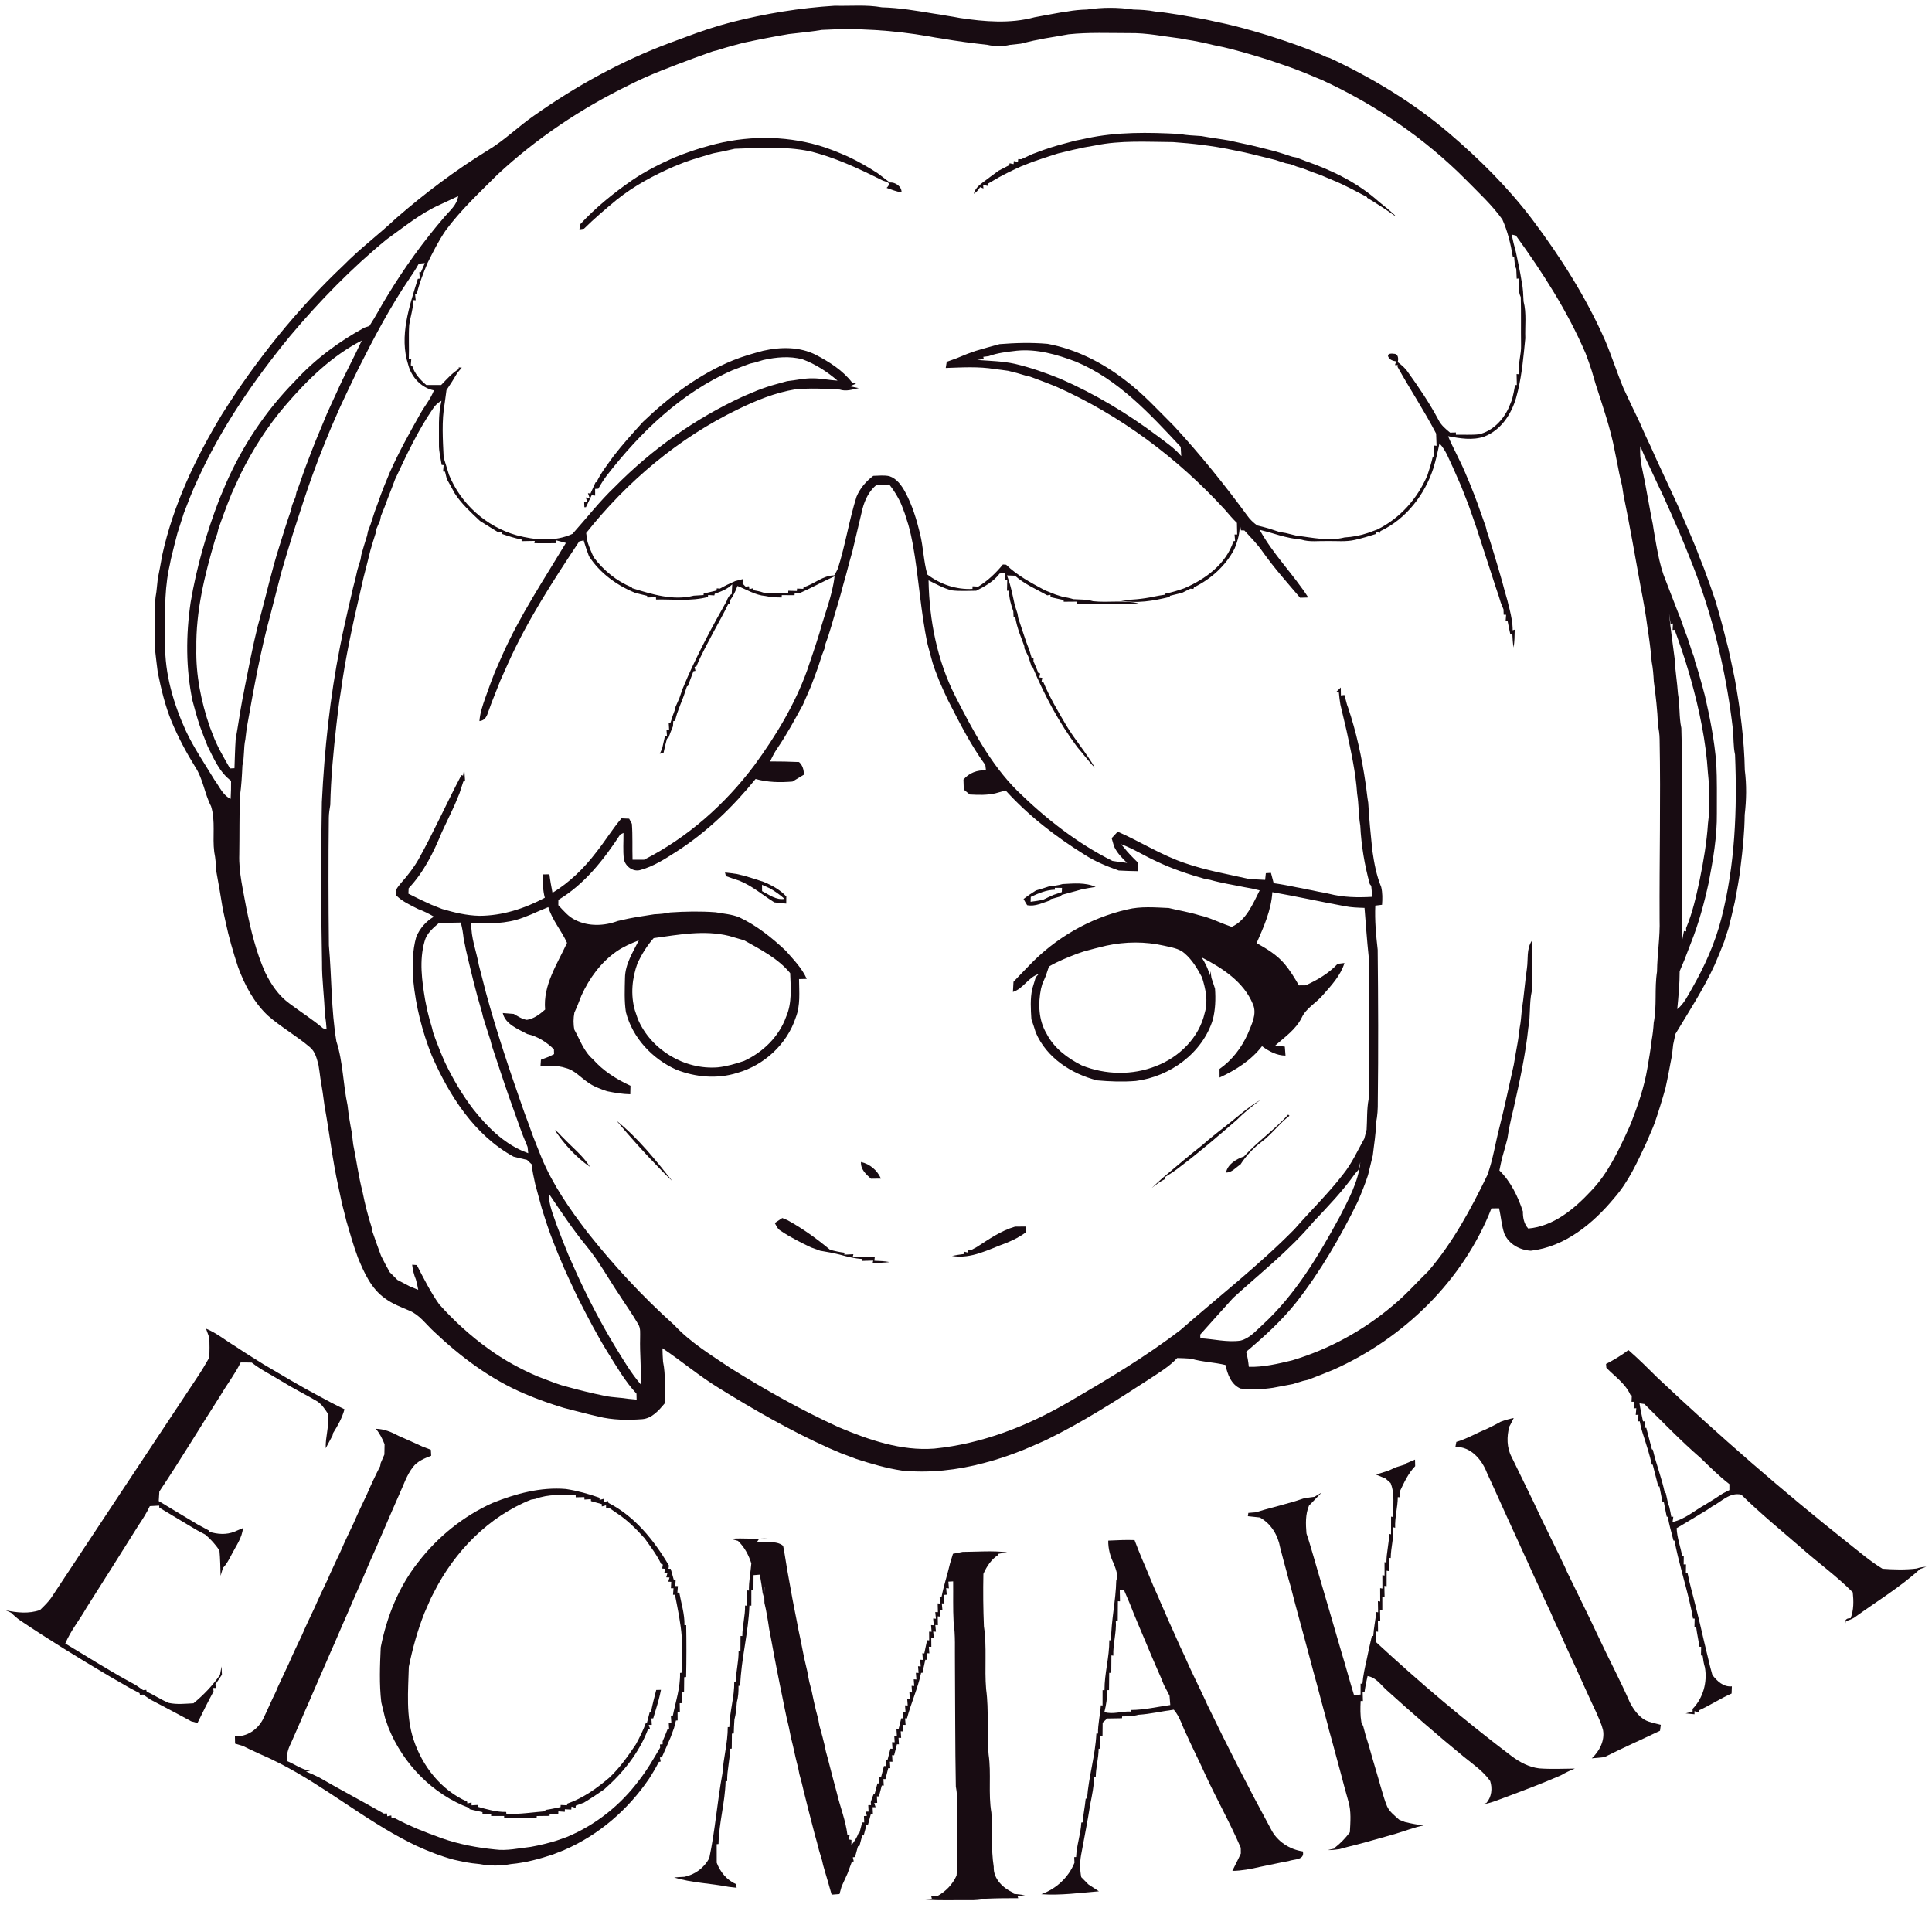
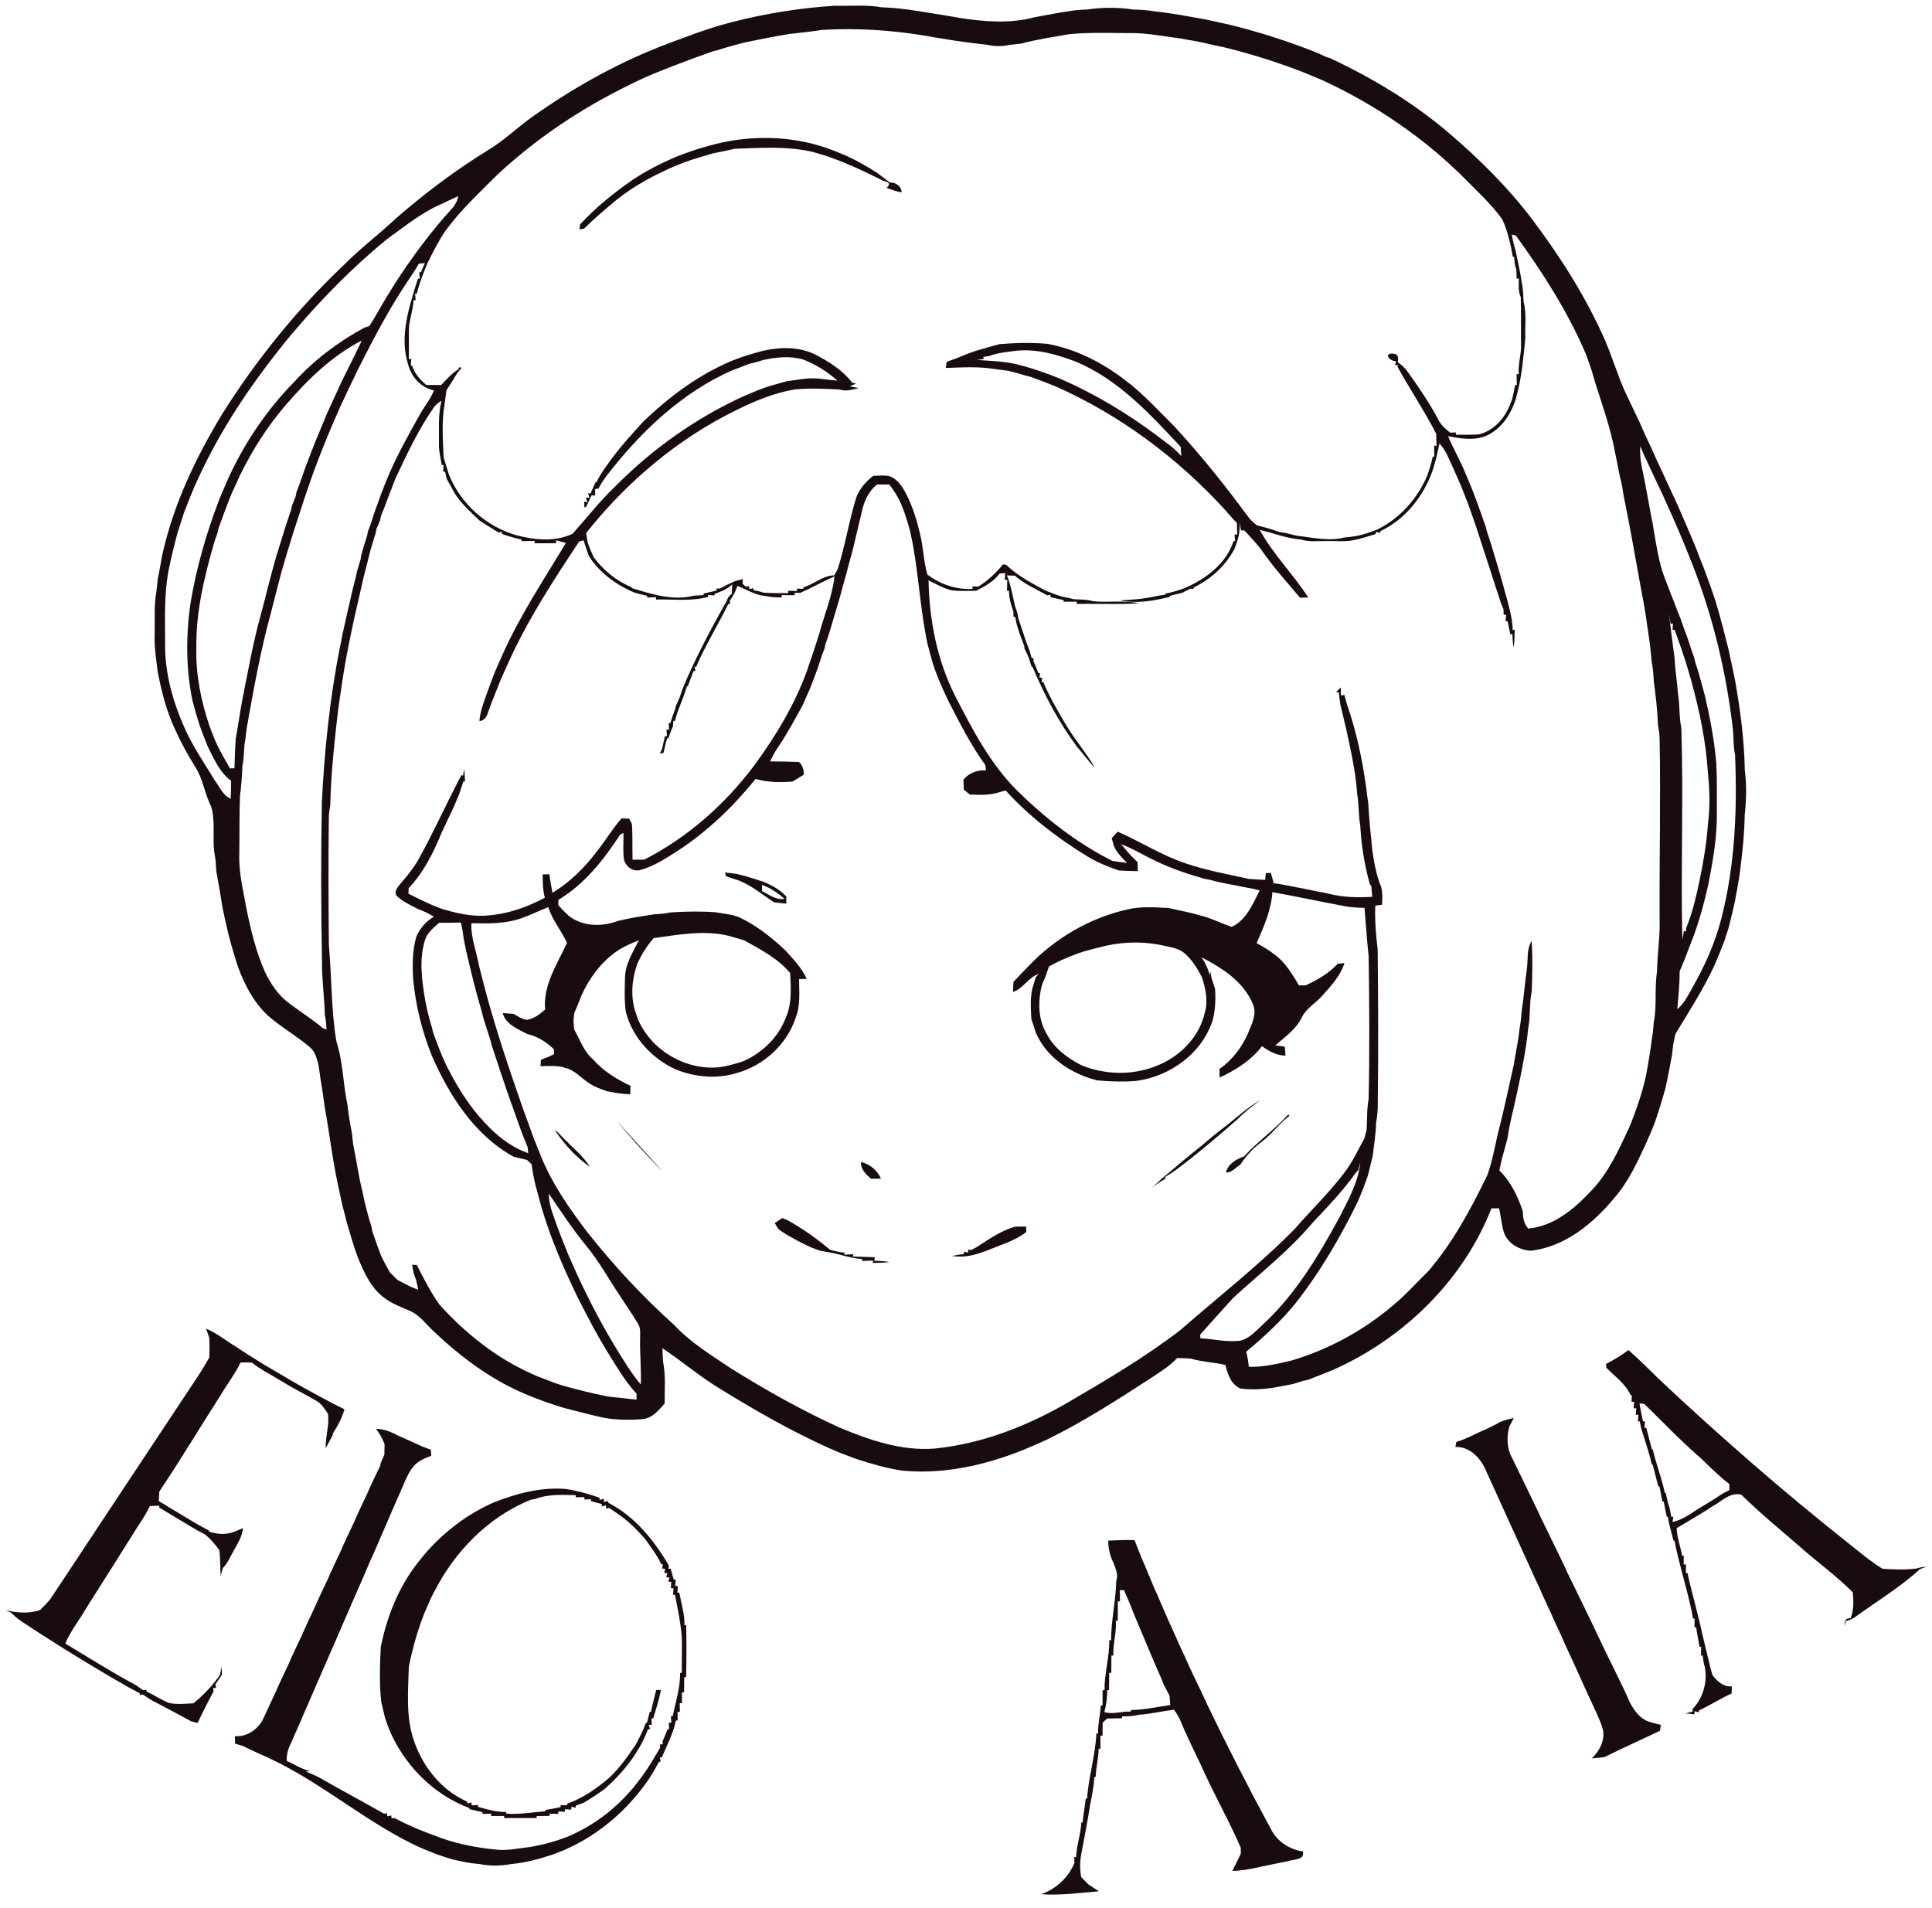
<svg xmlns="http://www.w3.org/2000/svg" width="891pt" height="880pt" viewBox="0 0 891 880" version="1.1">
  <g id="#180c12fe">
    <path fill="#180c12" opacity="1.00" d=" M 337.23 10.27 C 352.88 6.26 368.90 3.64 385.03 2.65 C 392.25 2.85 399.55 2.09 406.70 3.38 C 414.79 3.59 422.80 4.97 430.77 6.29 C 432.77 6.56 434.77 6.89 436.76 7.27 C 438.76 7.57 440.76 7.92 442.75 8.30 C 454.08 10.01 465.95 10.99 477.14 7.95 C 480.18 7.43 483.20 6.78 486.25 6.27 C 488.24 5.88 490.26 5.56 492.28 5.29 C 495.27 4.74 498.29 4.47 501.33 4.39 C 508.37 3.34 515.64 3.33 522.69 4.40 C 526.05 4.48 529.42 4.66 532.73 5.30 C 536.52 5.59 540.26 6.31 544.03 6.84 C 546.61 7.36 549.22 7.71 551.81 8.22 C 555.16 8.76 558.48 9.48 561.79 10.25 C 569.54 11.82 577.16 14.00 584.73 16.29 C 589.52 17.83 594.30 19.40 599.03 21.13 C 603.32 22.71 607.61 24.32 611.74 26.31 C 612.11 26.41 612.86 26.62 613.23 26.73 C 632.84 35.94 651.59 47.18 668.11 61.26 C 682.20 73.31 695.49 86.44 706.69 101.26 C 719.74 118.62 731.47 137.08 740.24 157.00 C 743.32 164.26 745.69 171.80 748.73 179.09 C 751.22 184.35 753.63 189.64 756.21 194.86 C 757.78 198.56 759.45 202.23 761.21 205.84 C 763.02 209.94 764.86 214.02 766.79 218.07 C 769.15 223.07 771.43 228.12 773.77 233.14 C 774.78 235.46 775.79 237.78 776.79 240.10 C 777.81 242.42 778.81 244.75 779.79 247.08 C 780.60 249.02 781.40 250.96 782.22 252.89 C 782.74 254.28 783.27 255.67 783.81 257.07 C 784.49 258.74 785.15 260.42 785.82 262.11 C 786.84 264.85 787.84 267.61 788.82 270.37 C 789.58 272.59 790.33 274.81 791.10 277.02 C 793.32 284.31 795.19 291.69 797.06 299.08 C 798.12 303.74 799.05 308.43 800.06 313.11 C 802.54 327.01 804.42 341.06 804.67 355.19 C 805.54 362.02 805.42 368.93 804.62 375.76 C 804.53 383.79 803.72 391.79 802.71 399.75 C 802.18 405.18 801.01 410.51 800.08 415.87 C 799.16 419.95 798.20 424.02 797.16 428.07 C 796.81 429.09 796.47 430.11 796.15 431.14 C 795.81 432.14 795.49 433.15 795.19 434.17 C 793.79 437.77 792.36 441.35 790.81 444.89 C 785.71 456.05 779.00 466.36 772.68 476.84 C 772.34 478.47 771.99 480.10 771.64 481.73 C 771.48 483.42 771.28 485.11 771.07 486.80 C 770.57 489.11 770.20 491.44 769.74 493.75 C 769.26 496.47 768.64 499.15 768.08 501.85 C 766.56 507.25 764.93 512.61 763.10 517.91 C 762.78 518.67 762.48 519.43 762.20 520.19 C 761.20 522.49 760.21 524.79 759.23 527.10 C 755.11 535.96 751.02 545.03 744.51 552.45 C 734.76 564.26 721.71 575.04 705.99 576.83 C 700.90 576.53 695.87 573.82 693.79 569.01 C 692.46 565.21 692.27 561.14 691.32 557.25 C 690.45 557.26 688.70 557.29 687.82 557.30 C 674.81 590.55 647.32 617.29 614.89 631.73 C 613.20 632.42 611.51 633.11 609.82 633.78 C 607.64 634.63 605.46 635.47 603.28 636.34 C 602.73 636.46 601.62 636.71 601.06 636.83 C 599.45 637.35 597.82 637.81 596.21 638.32 C 593.16 638.92 590.10 639.47 587.05 640.04 C 582.10 640.78 577.02 641.01 572.06 640.37 C 567.77 638.53 566.08 633.75 565.17 629.52 C 559.90 628.24 554.41 628.14 549.19 626.58 C 547.09 626.44 544.99 626.34 542.90 626.30 C 539.26 630.27 534.58 633.00 530.15 635.96 C 514.60 646.06 498.94 656.10 482.24 664.21 C 481.46 664.54 480.69 664.88 479.93 665.23 C 477.23 666.42 474.53 667.61 471.80 668.74 C 465.91 671.09 459.90 673.15 453.76 674.73 C 441.48 678.01 428.66 679.45 415.98 678.22 C 408.80 677.15 401.82 675.09 394.93 672.87 C 392.57 671.98 390.22 671.08 387.87 670.22 C 385.95 669.39 384.03 668.58 382.12 667.76 C 364.58 659.85 347.85 650.26 331.51 640.14 C 322.44 634.59 314.32 627.68 305.51 621.79 C 305.55 623.84 305.63 625.92 305.78 628.00 C 307.10 634.32 306.45 640.83 306.53 647.25 C 303.80 650.48 300.71 654.13 296.19 654.51 C 289.39 655.01 282.47 654.94 275.82 653.27 C 274.46 652.92 273.11 652.59 271.75 652.30 C 269.09 651.61 266.43 650.94 263.77 650.28 C 262.49 649.93 261.20 649.59 259.92 649.27 C 253.84 647.43 247.84 645.31 242.00 642.81 C 226.25 636.14 212.38 625.73 200.03 614.01 C 196.44 610.69 193.49 606.41 188.84 604.47 C 184.98 602.80 180.96 601.34 177.57 598.80 C 171.22 594.35 167.93 586.99 165.08 580.04 C 163.00 574.52 161.42 568.84 159.76 563.18 C 159.44 561.85 159.11 560.52 158.77 559.20 C 158.44 557.87 158.10 556.53 157.74 555.22 C 157.18 552.52 156.57 549.83 156.02 547.14 C 153.31 534.95 151.96 522.51 149.70 510.24 C 149.17 505.89 148.49 501.55 147.75 497.23 C 147.49 495.22 147.23 493.22 146.89 491.23 C 146.11 488.30 145.42 485.04 142.97 483.00 C 136.81 477.75 129.67 473.75 123.58 468.42 C 117.07 462.32 112.82 454.25 109.78 445.97 C 107.53 439.11 105.51 432.18 104.03 425.13 C 103.59 423.17 103.20 421.19 102.75 419.25 C 101.82 413.48 100.84 407.72 99.78 401.98 C 99.59 398.96 99.43 395.93 98.81 392.97 C 97.90 385.95 99.47 378.67 97.34 371.84 C 94.35 366.06 93.68 359.31 90.10 353.81 C 85.93 347.11 82.23 340.12 79.17 332.85 C 76.16 325.52 74.31 317.80 72.75 310.05 C 72.03 304.04 71.04 298.05 71.34 291.97 C 71.50 285.64 70.94 279.24 72.12 272.99 C 72.36 270.98 72.54 268.97 72.76 266.96 C 73.52 263.32 74.16 259.65 74.82 255.99 C 79.91 232.82 90.21 211.16 102.45 190.97 C 118.20 165.94 136.90 142.74 158.38 122.40 C 166.00 114.64 174.73 108.13 182.63 100.69 C 195.89 89.14 210.00 78.53 224.98 69.31 C 232.63 64.73 238.97 58.38 246.28 53.32 C 265.65 39.66 286.57 28.11 308.80 19.82 C 311.20 18.95 313.58 18.05 315.97 17.17 C 322.94 14.52 330.01 12.14 337.23 10.27 M 363.77 15.70 C 356.76 16.89 349.78 18.25 342.82 19.74 C 341.18 20.20 339.54 20.61 337.90 21.05 C 335.55 21.70 333.22 22.37 330.92 23.13 C 330.39 23.26 329.35 23.52 328.82 23.65 C 325.88 24.74 322.92 25.79 319.96 26.84 C 309.88 30.63 299.73 34.31 290.13 39.22 C 268.08 49.98 247.45 63.75 229.47 80.47 C 221.16 88.81 212.44 96.86 205.45 106.40 C 202.25 111.10 199.70 116.20 197.18 121.28 C 195.25 125.88 193.40 130.54 192.24 135.40 L 191.42 135.46 C 191.49 136.22 191.63 137.73 191.70 138.49 L 190.71 138.42 C 190.55 142.32 189.29 146.03 188.71 149.86 C 188.38 155.10 188.73 160.35 188.53 165.60 L 189.68 165.48 C 189.62 166.22 189.50 167.72 189.45 168.46 L 190.11 168.72 C 191.20 172.36 193.78 175.17 196.63 177.57 C 198.90 177.57 201.17 177.57 203.44 177.57 C 205.99 174.95 208.41 172.13 211.56 170.20 L 211.54 169.44 C 211.90 169.46 212.61 169.51 212.97 169.54 C 212.28 170.35 211.60 171.15 210.92 171.96 C 209.34 174.68 207.67 177.34 205.90 179.93 C 205.61 181.94 205.39 183.95 205.09 185.95 C 203.62 194.20 204.23 202.68 204.60 211.00 C 205.45 213.65 206.25 216.31 207.07 218.97 C 212.51 232.40 224.25 242.87 238.17 246.84 C 246.57 249.08 255.97 249.99 264.05 246.19 C 270.53 238.96 276.49 231.24 283.54 224.53 C 300.60 207.22 320.75 192.89 342.87 182.76 C 344.95 181.91 347.01 181.02 349.08 180.14 C 352.01 179.00 355.00 177.97 358.04 177.16 C 359.68 176.70 361.34 176.27 362.98 175.79 C 366.97 175.40 370.92 174.37 374.96 174.49 C 378.76 174.49 382.48 175.36 386.26 175.54 C 381.45 171.40 376.07 167.92 370.10 165.70 C 364.13 164.12 358.00 164.70 352.04 166.02 C 350.70 166.41 349.36 166.80 348.03 167.21 C 347.50 167.33 346.44 167.57 345.91 167.69 C 344.90 168.06 343.89 168.44 342.89 168.81 C 341.19 169.46 339.49 170.12 337.79 170.76 C 314.27 181.05 295.26 199.38 279.73 219.45 C 278.34 221.34 277.06 223.32 275.94 225.39 C 275.57 225.41 274.83 225.46 274.46 225.49 C 274.46 226.26 274.47 227.80 274.47 228.57 C 274.07 228.53 273.26 228.45 272.86 228.41 C 272.01 230.26 271.12 232.08 270.23 233.91 C 270.05 233.91 269.68 233.92 269.50 233.93 C 269.47 233.28 269.42 231.98 269.40 231.32 L 270.94 231.65 C 270.74 231.10 270.33 229.99 270.13 229.44 L 271.89 229.60 C 271.70 229.07 271.32 228.00 271.14 227.47 L 272.31 227.64 C 273.07 225.91 273.85 224.20 274.63 222.48 L 275.11 222.35 C 277.12 218.07 280.09 214.37 282.81 210.54 C 287.08 204.96 291.82 199.77 296.53 194.57 C 308.70 182.91 322.43 172.57 338.12 166.15 C 342.61 164.34 347.27 163.01 351.95 161.77 C 360.01 159.96 368.72 159.83 376.26 163.65 C 382.48 166.92 388.70 170.81 393.01 176.48 C 393.61 176.63 394.21 176.78 394.82 176.93 C 394.09 177.23 392.63 177.84 391.90 178.14 C 392.93 178.35 394.99 178.77 396.02 178.98 C 393.14 179.67 390.18 180.64 387.24 179.66 C 380.36 179.25 373.44 178.92 366.57 179.60 C 357.41 181.11 348.74 184.68 340.43 188.72 C 313.02 201.95 289.19 222.05 270.32 245.84 C 270.53 247.21 270.74 248.58 270.96 249.96 C 271.75 252.37 272.73 254.73 273.82 257.03 C 278.33 263.05 284.34 268.00 291.33 270.87 L 291.57 271.27 C 300.64 274.07 310.48 277.16 319.96 274.72 C 321.46 274.61 322.96 274.51 324.47 274.44 L 324.54 273.73 C 326.52 273.31 328.49 272.80 330.46 272.35 L 330.56 271.35 C 330.92 271.38 331.65 271.43 332.02 271.46 C 334.29 270.17 336.65 269.03 339.05 268.00 C 340.22 267.69 341.39 267.38 342.57 267.08 C 342.54 267.59 342.48 268.62 342.45 269.13 C 342.80 269.49 343.50 270.19 343.85 270.55 C 344.24 270.51 345.02 270.42 345.41 270.38 L 345.60 271.71 C 346.06 271.60 346.99 271.37 347.46 271.26 L 347.54 272.21 C 349.07 272.49 350.62 272.78 352.10 273.32 C 355.89 273.61 359.69 273.51 363.49 273.52 L 363.55 272.45 C 364.86 272.49 366.17 272.53 367.49 272.57 L 367.59 271.44 C 368.31 271.47 369.74 271.53 370.46 271.57 L 370.61 270.81 C 375.51 269.45 379.46 265.38 384.71 265.36 L 384.87 265.12 C 385.44 264.19 385.95 263.23 386.40 262.24 C 389.89 251.34 391.56 239.96 395.02 229.06 C 396.63 225.17 399.42 221.99 402.73 219.45 C 405.19 219.38 407.70 219.08 410.14 219.59 C 413.65 220.76 415.85 223.96 417.53 227.07 C 420.72 233.03 422.71 239.56 424.29 246.10 C 425.82 252.31 425.93 258.78 427.66 264.95 C 433.61 269.48 440.98 272.01 448.49 271.60 L 448.51 270.40 C 449.17 270.43 450.51 270.50 451.18 270.54 C 455.54 267.84 459.29 264.30 462.52 260.33 C 462.89 260.36 463.63 260.41 464.00 260.44 C 469.16 265.47 475.60 268.83 481.88 272.24 C 483.54 272.89 485.21 273.55 486.87 274.23 C 487.90 274.55 488.93 274.88 489.97 275.20 C 491.67 275.50 493.39 275.82 495.04 276.34 C 498.06 276.54 501.16 276.37 504.09 277.27 C 511.10 278.05 518.22 276.65 525.16 278.25 C 515.63 278.84 506.06 278.35 496.52 278.52 L 496.55 277.47 C 494.55 277.49 492.56 277.51 490.56 277.52 L 490.51 276.73 C 488.49 276.34 486.51 275.84 484.51 275.40 L 484.45 274.34 C 484.08 274.40 483.33 274.51 482.96 274.56 C 477.90 271.71 472.45 269.41 468.07 265.51 C 466.83 265.45 465.60 265.40 464.37 265.37 C 466.14 269.77 466.96 274.45 467.99 279.06 C 468.39 280.37 468.81 281.67 469.25 282.98 C 469.34 283.51 469.52 284.56 469.61 285.09 C 470.83 288.67 471.98 292.28 473.20 295.86 C 473.74 297.27 474.28 298.69 474.81 300.11 C 475.14 301.21 475.47 302.31 475.78 303.42 L 476.64 303.55 C 476.63 303.90 476.62 304.61 476.61 304.96 C 477.41 306.75 478.16 308.56 478.88 310.40 L 479.71 310.57 C 479.61 311.03 479.41 311.96 479.32 312.43 L 480.67 312.61 C 480.59 313.06 480.42 313.97 480.34 314.43 L 481.21 314.66 C 484.07 321.55 487.89 327.98 491.66 334.39 C 495.71 341.23 501.05 347.22 504.98 354.13 C 502.00 351.15 499.59 347.69 496.81 344.55 C 488.37 333.23 481.69 320.65 476.23 307.66 L 475.73 307.36 C 475.25 305.85 474.73 304.35 474.26 302.85 C 473.65 301.59 473.06 300.31 472.46 299.06 C 472.45 298.80 472.41 298.28 472.40 298.02 C 471.61 295.97 470.86 293.92 470.11 291.87 C 469.30 289.47 468.56 287.03 468.20 284.51 L 467.44 284.46 C 467.41 283.84 467.35 282.58 467.32 281.95 C 466.20 278.88 465.35 275.70 465.31 272.42 L 464.41 272.45 C 464.44 270.77 464.47 269.09 464.52 267.42 L 463.43 267.46 C 463.45 266.67 463.50 265.08 463.53 264.28 C 462.69 264.35 461.85 264.42 461.03 264.50 C 458.27 268.17 454.23 270.43 450.21 272.45 C 446.45 272.47 442.68 272.73 438.95 272.28 C 435.14 271.36 431.72 269.36 428.23 267.66 C 428.57 286.07 432.19 304.66 440.61 321.16 C 448.55 336.63 456.78 352.39 469.25 364.79 C 482.23 377.48 496.72 388.89 513.02 397.03 C 515.25 397.41 517.50 397.72 519.78 397.94 C 517.43 395.67 515.11 393.30 513.75 390.29 C 513.41 389.03 513.05 387.78 512.68 386.55 C 513.60 385.54 514.53 384.54 515.47 383.55 C 526.05 388.20 535.86 394.56 546.90 398.20 C 556.33 401.43 566.15 403.15 575.84 405.33 C 578.37 405.53 580.91 405.68 583.46 405.79 C 583.54 405.02 583.70 403.47 583.78 402.70 C 584.56 402.65 585.35 402.60 586.14 402.55 C 586.53 404.14 586.95 405.73 587.40 407.32 C 588.94 407.53 590.51 407.77 592.05 408.06 C 594.00 408.42 595.95 408.77 597.90 409.20 C 599.56 409.49 601.22 409.81 602.89 410.18 C 604.55 410.50 606.21 410.82 607.87 411.20 C 609.56 411.50 611.26 411.82 612.95 412.20 C 619.45 413.88 626.20 413.99 632.87 413.60 C 632.70 411.90 632.55 410.22 632.39 408.53 L 631.73 407.77 C 629.30 398.95 627.79 389.88 627.33 380.74 C 626.49 375.88 626.69 370.92 625.89 366.06 C 625.23 356.19 623.05 346.51 620.98 336.86 C 620.03 332.89 619.10 328.91 618.16 324.93 C 617.83 323.06 617.62 321.18 617.46 319.30 C 617.13 319.27 616.48 319.22 616.15 319.20 C 616.87 318.48 617.61 317.77 618.34 317.06 C 618.35 317.97 618.38 319.80 618.40 320.71 C 618.80 320.66 619.62 320.57 620.03 320.52 C 620.40 322.02 620.83 323.52 621.23 325.03 C 621.34 325.32 621.55 325.90 621.66 326.19 C 625.50 337.54 628.05 349.32 629.76 361.17 C 630.24 364.18 630.47 367.23 631.00 370.24 C 631.42 377.58 632.12 384.90 632.89 392.21 C 633.73 397.94 634.74 403.70 636.98 409.07 C 637.63 411.76 637.57 414.54 637.37 417.28 C 636.60 417.38 635.04 417.56 634.26 417.66 C 633.97 424.46 634.58 431.24 635.36 437.99 C 635.60 461.34 635.70 484.70 635.41 508.05 C 635.46 511.29 635.27 514.54 634.63 517.72 C 634.57 522.81 633.67 527.82 633.11 532.87 C 632.37 535.90 631.67 538.94 630.90 541.97 C 629.55 546.11 627.90 550.15 626.19 554.16 C 618.20 570.50 609.00 586.34 597.77 600.68 C 591.02 609.17 582.96 616.47 574.69 623.45 C 575.36 625.70 575.68 628.03 575.94 630.36 C 582.69 630.55 589.36 628.96 595.88 627.39 C 612.91 622.30 628.84 613.57 642.39 602.07 C 648.32 597.21 653.38 591.42 658.86 586.08 C 670.12 572.89 678.39 557.52 685.92 541.98 C 688.55 534.83 689.60 527.25 691.52 519.90 C 693.96 510.33 695.94 500.65 698.13 491.03 C 698.65 487.66 699.31 484.32 699.88 480.97 C 700.31 478.66 700.54 476.31 700.85 473.98 C 701.38 471.34 701.55 468.64 701.81 465.97 C 702.80 459.53 703.26 453.03 704.19 446.58 C 704.80 442.34 703.92 437.80 706.39 433.95 C 706.82 441.71 706.74 449.50 706.40 457.26 C 705.20 462.77 705.90 468.45 704.83 473.98 C 703.55 486.47 700.80 498.75 698.08 511.00 C 697.40 513.73 696.76 516.48 696.20 519.25 C 695.80 521.17 695.49 523.11 695.20 525.06 C 694.40 528.02 693.67 530.99 692.77 533.92 C 692.32 535.87 691.86 537.83 691.49 539.81 C 696.73 544.95 700.05 551.83 702.33 558.74 C 702.29 561.58 702.82 564.41 704.78 566.59 C 716.46 565.58 725.95 557.60 733.65 549.38 C 741.65 541.12 746.47 530.56 751.21 520.25 C 751.53 519.48 751.85 518.71 752.20 517.96 C 755.37 509.76 758.27 501.38 759.73 492.69 C 760.44 488.39 761.24 484.10 761.71 479.76 C 762.20 477.09 762.50 474.39 762.66 471.69 C 764.20 463.91 762.95 455.91 764.19 448.09 C 764.27 440.04 765.65 432.06 765.37 424.00 C 765.24 396.32 765.91 368.64 765.38 340.96 C 765.37 338.70 765.00 336.47 764.62 334.26 C 764.38 327.55 763.59 320.86 762.70 314.21 C 762.54 311.19 762.31 308.17 761.73 305.20 C 761.31 299.84 760.58 294.52 759.76 289.22 C 758.98 283.18 757.91 277.18 756.74 271.21 C 754.13 256.88 751.66 242.52 748.72 228.25 C 748.51 226.89 748.30 225.53 748.09 224.18 C 747.60 222.20 747.20 220.20 746.74 218.22 C 746.44 216.54 746.12 214.87 745.76 213.21 C 745.44 211.54 745.10 209.87 744.74 208.21 C 742.76 197.53 739.11 187.28 735.82 176.96 C 735.23 174.99 734.63 173.02 734.09 171.05 C 733.22 168.34 732.27 165.66 731.26 163.01 C 722.93 143.56 711.46 125.71 699.09 108.63 C 698.61 108.51 697.64 108.28 697.15 108.16 C 697.68 110.82 698.32 113.46 699.06 116.07 C 700.02 120.71 701.08 125.34 701.78 130.03 C 702.44 132.98 702.48 136.01 702.64 139.01 C 704.08 144.56 703.22 150.34 703.44 156.00 C 702.64 164.02 701.96 172.09 700.10 179.96 C 699.77 181.13 699.46 182.31 699.19 183.49 C 696.96 191.10 692.22 198.33 684.59 201.32 C 679.10 203.23 673.36 202.20 667.83 201.17 C 670.25 206.93 673.38 212.36 675.78 218.14 C 676.47 219.77 677.17 221.42 677.86 223.06 C 678.52 224.73 679.19 226.41 679.85 228.08 C 680.88 230.75 681.86 233.43 682.79 236.14 C 683.23 237.41 683.69 238.70 684.15 239.98 C 684.50 240.99 684.86 242.00 685.23 243.00 C 685.36 243.53 685.61 244.58 685.73 245.11 C 686.99 248.69 688.06 252.34 689.17 255.98 C 690.07 259.01 691.01 262.02 691.86 265.07 C 692.54 267.40 693.22 269.73 693.80 272.08 C 694.26 273.70 694.71 275.33 695.19 276.95 C 695.50 278.29 695.82 279.64 696.19 280.98 C 696.95 284.16 697.62 287.38 697.61 290.67 L 698.56 290.39 C 698.51 293.14 698.49 295.91 698.02 298.64 C 697.68 296.53 697.54 294.41 697.45 292.29 L 696.56 292.65 C 696.13 290.58 695.64 288.52 695.27 286.45 L 694.35 286.56 C 694.41 285.80 694.53 284.29 694.59 283.54 L 693.47 283.50 C 693.45 282.88 693.40 281.64 693.38 281.02 C 692.95 280.01 692.54 279.00 692.14 277.99 C 691.81 276.97 691.49 275.95 691.19 274.93 C 690.84 273.93 690.50 272.93 690.18 271.93 C 689.84 270.92 689.51 269.92 689.19 268.92 C 688.85 267.89 688.52 266.87 688.20 265.85 C 685.74 258.27 683.30 250.69 680.82 243.12 C 679.66 239.69 678.42 236.28 677.23 232.86 C 676.08 229.95 674.97 227.02 673.81 224.12 C 672.62 221.36 671.39 218.63 670.19 215.89 C 668.29 211.98 666.90 207.72 663.85 204.50 C 663.06 208.34 662.20 212.15 661.06 215.90 C 657.06 228.19 648.47 239.36 636.64 244.94 L 636.42 245.75 C 635.95 245.64 635.01 245.40 634.54 245.28 L 634.44 246.30 C 631.28 247.33 628.09 248.25 624.86 249.00 C 620.64 249.97 616.28 249.44 612.00 249.53 C 608.04 249.43 603.97 250.08 600.13 248.86 C 596.72 248.54 593.38 247.82 590.10 246.90 C 587.05 246.00 584.01 245.09 580.93 244.34 C 587.09 255.61 596.41 264.77 603.35 275.56 C 602.08 275.60 600.82 275.63 599.57 275.67 C 593.71 268.76 587.65 262.00 582.41 254.59 C 579.93 250.97 576.82 247.87 573.88 244.64 C 573.49 244.63 572.70 244.60 572.31 244.59 C 572.08 243.29 571.86 242.00 571.64 240.71 C 572.09 245.02 570.93 249.20 569.31 253.14 C 565.26 260.92 558.49 267.06 550.65 270.87 L 550.38 271.61 C 550.03 271.58 549.33 271.53 548.97 271.50 C 547.71 272.12 546.46 272.78 545.20 273.40 C 543.32 273.87 541.44 274.35 539.55 274.78 L 539.47 275.29 C 531.95 277.09 524.21 278.55 516.50 276.82 C 521.71 276.67 526.91 276.30 532.02 275.18 C 533.80 274.80 535.60 274.51 537.41 274.25 L 537.52 273.74 C 540.48 273.24 543.34 272.29 546.17 271.31 C 555.93 267.09 565.44 260.15 568.85 249.62 L 569.60 249.49 C 569.54 248.75 569.41 247.25 569.35 246.50 L 570.56 246.51 C 570.51 244.72 570.49 242.94 570.45 241.16 C 568.46 239.27 566.71 237.17 564.93 235.10 C 543.07 211.20 516.53 191.37 486.87 178.22 C 483.96 177.03 481.02 175.92 478.08 174.82 C 477.07 174.45 476.06 174.08 475.06 173.71 C 474.54 173.59 473.50 173.33 472.97 173.21 C 470.33 172.36 467.64 171.65 464.93 171.01 C 462.89 170.69 460.83 170.46 458.79 170.21 C 451.32 168.95 443.69 169.45 436.16 169.70 C 436.30 168.75 436.45 167.80 436.61 166.86 C 438.11 166.31 439.62 165.80 441.13 165.24 C 442.79 164.54 444.46 163.85 446.15 163.18 C 447.43 162.72 448.73 162.28 450.01 161.81 C 453.64 160.70 457.32 159.73 460.98 158.71 C 468.34 158.12 475.77 157.92 483.14 158.58 C 496.17 161.02 508.29 167.15 518.74 175.21 C 527.10 181.44 534.11 189.21 541.47 196.53 C 553.53 209.60 564.70 223.47 575.22 237.80 C 576.44 239.57 578.04 241.02 579.75 242.32 C 581.55 242.73 583.34 243.24 585.14 243.73 C 586.75 244.27 588.39 244.78 590.02 245.33 C 590.98 245.49 591.96 245.65 592.94 245.82 C 594.58 246.23 596.23 246.60 597.87 247.04 C 605.21 247.88 612.74 249.75 620.07 247.87 C 623.74 247.65 627.38 246.99 630.87 245.78 C 632.27 245.25 633.69 244.74 635.11 244.24 C 645.64 239.10 653.75 229.91 658.29 219.19 C 659.24 216.37 660.12 213.52 660.77 210.61 L 661.46 210.54 C 661.42 208.86 661.41 207.18 661.40 205.49 L 662.52 205.59 C 662.43 203.71 662.37 201.84 662.31 199.96 C 656.86 189.43 650.26 179.55 644.52 169.19 L 644.67 168.38 L 643.34 168.36 C 643.48 167.94 643.75 167.09 643.89 166.67 C 642.44 166.43 640.99 166.04 640.29 164.64 C 639.46 162.94 641.89 162.96 642.91 163.16 C 644.92 163.21 645.01 165.57 644.60 167.01 C 646.36 168.30 648.05 169.74 649.28 171.59 C 654.37 178.67 659.29 185.92 663.39 193.64 C 664.58 196.08 666.70 197.84 668.76 199.53 C 669.43 199.50 670.76 199.46 671.43 199.44 L 671.44 200.50 C 675.02 200.41 678.62 200.68 682.20 200.28 C 688.42 198.71 693.21 193.71 695.81 188.00 C 696.30 186.74 696.81 185.49 697.34 184.24 C 697.89 182.04 698.35 179.82 698.73 177.58 L 699.53 177.58 C 699.47 175.88 699.45 174.20 699.42 172.51 L 700.45 172.60 C 699.95 168.01 701.65 163.59 701.48 159.02 C 701.36 151.69 701.56 144.36 701.34 137.04 C 700.08 134.34 700.44 131.31 700.48 128.43 L 699.47 128.54 C 699.41 127.04 699.35 125.54 699.27 124.05 C 698.45 122.29 698.45 120.33 698.31 118.44 L 697.68 118.45 C 696.70 112.57 695.31 106.64 692.85 101.21 C 688.04 94.46 681.87 88.83 676.09 82.93 C 656.92 63.65 634.13 48.12 609.43 36.79 C 608.63 36.47 607.83 36.15 607.04 35.82 C 601.41 33.38 595.67 31.18 589.85 29.24 C 588.31 28.71 586.76 28.20 585.23 27.67 C 579.60 25.88 573.93 24.23 568.22 22.72 C 566.87 22.41 565.53 22.08 564.20 21.74 C 561.20 21.15 558.22 20.49 555.26 19.76 C 553.57 19.45 551.89 19.12 550.22 18.76 C 548.21 18.45 546.22 18.11 544.24 17.71 C 536.53 16.77 528.87 15.14 521.07 15.26 C 511.63 15.27 502.16 14.82 492.76 15.82 C 489.12 16.53 485.46 17.08 481.81 17.71 C 480.13 18.07 478.45 18.42 476.76 18.71 C 474.78 19.18 472.79 19.61 470.83 20.13 C 469.12 20.33 467.42 20.52 465.72 20.69 C 462.29 21.50 458.75 21.43 455.33 20.67 C 448.26 19.89 441.21 18.96 434.20 17.74 C 432.19 17.46 430.20 17.13 428.22 16.73 C 411.98 13.93 395.47 12.83 379.01 13.79 C 373.96 14.62 368.85 15.12 363.77 15.70 M 202.80 94.43 C 193.85 98.43 186.26 104.74 178.34 110.39 C 162.09 123.70 147.37 138.84 133.85 154.90 C 117.15 175.24 102.08 197.14 91.17 221.16 C 88.78 226.22 86.78 231.45 84.78 236.67 C 83.80 239.75 82.82 242.84 81.82 245.92 C 80.77 249.88 79.78 253.87 78.82 257.86 C 78.51 259.52 78.18 261.18 77.80 262.83 C 75.60 274.07 76.17 285.58 76.15 296.96 C 75.98 310.88 80.01 324.54 85.74 337.11 C 89.44 345.02 94.41 352.19 98.89 359.65 C 101.19 362.70 102.70 366.72 106.37 368.42 C 106.52 365.64 106.60 362.87 106.56 360.09 C 101.25 356.18 98.61 349.85 95.74 344.13 C 94.52 341.06 93.30 337.98 92.18 334.87 C 90.90 331.01 89.81 327.09 88.78 323.16 C 85.65 308.26 85.71 292.80 87.92 277.78 C 90.67 261.51 95.26 245.56 101.19 230.17 C 102.17 227.81 103.17 225.46 104.16 223.11 C 111.80 205.62 122.53 189.46 135.94 175.85 C 145.12 165.80 156.15 157.58 168.08 151.09 C 168.65 150.91 169.78 150.54 170.35 150.35 C 173.29 145.89 175.71 141.12 178.54 136.58 C 186.36 123.66 195.22 111.35 205.09 99.91 C 207.55 97.04 210.76 94.47 211.30 90.47 C 208.45 91.77 205.63 93.11 202.80 94.43 M 193.16 121.60 C 191.81 123.99 190.32 126.30 188.77 128.57 C 179.80 141.76 172.39 155.91 165.22 170.13 C 162.37 176.03 159.51 181.92 156.78 187.88 C 155.46 190.89 154.14 193.90 152.83 196.91 C 152.16 198.56 151.48 200.20 150.80 201.84 C 150.14 203.51 149.46 205.17 148.79 206.84 C 148.14 208.53 147.47 210.20 146.80 211.88 C 145.92 214.27 145.03 216.65 144.14 219.03 C 141.28 226.97 138.69 235.00 136.11 243.03 C 135.78 244.04 135.45 245.04 135.13 246.06 C 133.27 251.98 131.49 257.92 129.77 263.88 C 128.08 270.21 126.55 276.57 124.87 282.90 C 120.26 299.69 117.15 316.85 114.11 333.98 C 113.66 336.31 113.45 338.67 113.15 341.02 C 112.27 344.97 112.79 349.10 111.80 353.04 C 111.59 357.71 111.35 362.37 110.67 367.00 C 110.34 376.00 110.49 385.01 110.35 394.02 C 110.07 402.42 112.18 410.61 113.61 418.83 C 115.67 428.89 118.06 438.99 122.27 448.40 C 124.92 453.89 128.46 459.14 133.44 462.78 C 138.58 466.64 144.04 470.08 148.97 474.23 C 149.38 474.37 150.21 474.63 150.62 474.77 C 150.46 472.51 150.30 470.25 149.80 468.04 C 149.64 459.99 148.42 452.01 148.51 443.95 C 148.04 419.27 147.96 394.58 148.44 369.90 C 149.62 345.78 152.16 321.68 156.86 297.96 C 157.24 296.30 157.54 294.61 157.86 292.94 C 159.47 285.61 161.12 278.28 162.85 270.97 C 163.58 268.31 164.24 265.63 164.80 262.93 C 165.30 261.31 165.77 259.68 166.28 258.07 C 166.37 257.52 166.55 256.42 166.64 255.86 C 167.51 252.93 168.31 249.97 169.29 247.06 C 169.40 246.54 169.61 245.50 169.71 244.98 C 170.10 243.97 170.49 242.97 170.87 241.96 C 171.19 240.96 171.52 239.95 171.84 238.95 C 172.17 237.94 172.50 236.94 172.82 235.93 C 173.29 234.66 173.75 233.38 174.23 232.11 C 175.15 229.42 176.14 226.76 177.19 224.13 C 178.04 222.04 178.91 219.96 179.76 217.88 C 183.89 208.58 188.83 199.68 193.83 190.83 C 195.86 187.19 198.63 183.97 200.11 180.04 C 194.22 178.84 189.73 173.89 188.25 168.19 C 183.99 155.00 188.80 141.26 192.69 128.60 L 193.58 128.49 C 193.53 127.76 193.43 126.28 193.38 125.54 L 194.13 125.50 C 194.75 124.12 195.36 122.73 195.94 121.33 C 195.01 121.42 194.09 121.51 193.16 121.60 M 131.84 186.73 C 123.43 196.47 116.50 207.40 110.81 218.92 C 109.48 221.87 108.13 224.81 106.78 227.75 C 105.54 230.85 104.30 233.96 103.16 237.10 C 102.70 238.37 102.25 239.65 101.78 240.93 C 101.43 241.93 101.07 242.93 100.70 243.93 C 100.59 244.46 100.35 245.50 100.23 246.03 C 99.86 247.04 99.49 248.06 99.13 249.09 C 94.36 265.28 90.29 281.96 90.55 298.95 C 90.26 311.27 92.74 323.54 96.73 335.16 C 97.22 336.40 97.70 337.65 98.18 338.90 C 100.20 344.35 103.21 349.34 106.07 354.38 C 106.76 354.35 107.44 354.32 108.13 354.30 C 108.29 349.83 108.39 345.35 108.69 340.89 C 109.82 334.60 110.70 328.27 111.89 321.99 C 112.27 320.32 112.56 318.63 112.87 316.95 C 114.74 307.55 116.53 298.14 118.84 288.84 C 119.20 287.53 119.56 286.23 119.91 284.92 C 122.91 273.94 125.35 262.80 128.84 251.95 C 130.58 246.34 132.29 240.71 134.26 235.17 C 134.37 234.64 134.60 233.56 134.71 233.02 C 135.25 231.72 135.76 230.41 136.30 229.11 C 136.41 228.59 136.62 227.54 136.72 227.01 C 137.11 226.00 137.50 224.99 137.88 223.98 C 139.25 220.00 140.62 216.01 142.17 212.09 C 143.32 209.00 144.54 205.92 145.76 202.85 C 146.57 200.93 147.36 199.00 148.17 197.07 C 149.01 194.99 149.89 192.92 150.75 190.85 C 152.22 187.60 153.69 184.34 155.21 181.11 C 158.80 172.95 163.13 165.15 166.85 157.05 C 153.09 164.11 141.83 175.10 131.84 186.73 M 455.96 164.25 C 455.34 164.33 454.10 164.48 453.47 164.56 L 453.68 165.56 C 452.91 165.67 451.37 165.90 450.60 166.01 C 456.42 166.44 462.27 166.54 468.00 167.79 C 475.24 169.48 482.26 171.95 489.15 174.75 C 505.02 181.71 519.96 190.67 533.81 201.07 C 537.60 203.99 541.68 206.63 544.77 210.36 C 544.68 208.93 544.59 207.50 544.51 206.08 C 530.31 190.89 515.71 174.94 496.11 166.77 C 487.46 163.50 478.26 160.83 468.92 161.74 C 464.55 162.27 460.12 162.71 455.96 164.25 M 199.67 188.48 C 192.67 198.67 187.41 209.93 182.19 221.10 C 181.72 222.35 181.25 223.60 180.78 224.85 C 180.13 226.53 179.48 228.21 178.82 229.90 C 177.85 232.60 176.83 235.29 175.70 237.94 C 175.60 238.46 175.39 239.50 175.29 240.01 C 174.73 241.30 174.17 242.58 173.63 243.87 C 173.53 244.40 173.32 245.46 173.22 245.99 C 172.35 248.61 171.59 251.26 170.80 253.91 C 169.83 257.91 168.82 261.89 167.78 265.87 C 167.24 268.25 166.65 270.62 166.14 273.01 C 162.59 288.24 159.26 303.54 157.16 319.05 C 156.33 324.03 155.73 329.05 155.17 334.07 C 153.78 346.40 152.58 358.78 152.32 371.20 C 151.99 373.13 151.68 375.07 151.65 377.05 C 151.42 396.69 151.47 416.34 151.68 435.98 C 153.00 450.73 152.68 465.62 155.14 480.27 C 158.23 489.83 158.19 499.99 160.29 509.77 C 160.75 514.14 161.49 518.48 162.33 522.80 C 162.50 524.49 162.68 526.18 162.91 527.88 C 164.40 535.17 165.36 542.57 167.22 549.78 C 168.29 555.20 169.64 560.56 171.33 565.81 C 171.43 566.34 171.63 567.40 171.73 567.93 C 173.02 571.68 174.34 575.42 175.73 579.14 C 177.00 581.71 178.33 584.25 179.75 586.74 C 180.92 587.91 182.09 589.08 183.26 590.26 C 185.15 591.26 187.04 592.26 188.95 593.24 C 189.93 593.65 191.90 594.46 192.88 594.86 C 192.58 593.26 192.27 591.67 191.82 590.12 C 190.89 587.93 190.36 585.61 190.08 583.27 L 192.22 583.43 C 195.42 589.59 198.53 595.86 202.55 601.53 C 209.42 609.21 217.08 616.19 225.46 622.19 C 232.47 627.27 240.10 631.43 248.06 634.83 C 250.68 635.86 253.31 636.86 255.95 637.83 C 256.96 638.17 257.97 638.51 258.99 638.86 C 260.05 639.16 261.13 639.44 262.21 639.74 C 264.80 640.47 267.42 641.15 270.04 641.77 C 271.43 642.11 272.82 642.43 274.22 642.75 C 275.88 643.12 277.54 643.47 279.21 643.82 C 282.77 644.53 286.41 644.54 289.99 645.14 C 290.89 645.22 292.69 645.40 293.60 645.48 C 293.57 644.56 293.55 643.64 293.53 642.74 C 288.23 637.01 284.34 630.22 280.23 623.64 C 275.31 615.71 271.03 607.41 266.79 599.09 C 266.55 598.59 266.05 597.59 265.80 597.08 C 263.91 593.02 261.96 588.99 260.16 584.89 C 259.17 582.55 258.17 580.21 257.19 577.87 C 256.52 576.20 255.86 574.54 255.21 572.87 C 253.15 567.71 251.47 562.41 249.81 557.11 C 248.81 553.43 247.85 549.74 246.82 546.07 C 246.14 543.06 245.51 540.03 245.18 536.96 C 244.45 536.28 243.73 535.60 243.01 534.92 C 240.93 534.48 238.87 533.96 236.81 533.43 C 218.79 523.51 207.19 505.26 199.15 486.87 C 194.70 475.74 191.75 464.01 190.58 452.08 C 190.14 445.37 190.13 438.54 191.99 432.02 C 193.65 428.12 196.47 424.90 200.12 422.75 C 197.80 421.38 195.39 420.17 192.86 419.26 C 189.33 417.45 185.57 415.81 182.74 412.96 C 181.71 410.59 183.80 408.76 185.09 407.06 C 188.08 403.71 190.83 400.14 193.06 396.24 C 200.10 383.56 206.01 370.30 212.77 357.49 L 213.56 357.70 C 213.72 356.61 213.90 355.53 214.10 354.45 C 214.26 356.39 214.38 358.35 214.49 360.31 L 213.68 360.40 C 213.10 362.24 212.50 364.09 211.89 365.92 C 211.19 367.58 210.51 369.24 209.82 370.90 C 207.89 375.27 205.72 379.52 203.74 383.86 C 199.96 393.13 195.41 402.31 188.46 409.65 C 188.42 410.48 188.38 411.32 188.35 412.16 C 191.82 413.92 195.32 415.63 198.88 417.22 C 200.56 417.87 202.24 418.54 203.92 419.22 C 209.50 420.86 215.22 422.23 221.06 422.36 C 231.67 422.35 241.97 419.00 251.26 414.04 C 250.32 410.53 250.27 406.87 250.27 403.26 C 251.05 403.25 252.61 403.23 253.38 403.22 C 253.71 406.09 254.27 408.92 254.80 411.76 C 262.70 406.93 269.40 400.38 274.98 393.04 C 279.04 387.96 282.39 382.36 286.62 377.42 C 287.50 377.45 289.27 377.53 290.16 377.57 C 290.47 378.16 291.09 379.34 291.41 379.93 C 291.83 385.44 291.55 390.96 291.72 396.48 C 293.50 396.51 295.28 396.51 297.07 396.48 C 317.15 386.24 334.38 370.95 347.87 352.97 C 357.75 339.48 366.51 325.01 372.21 309.23 C 374.15 303.51 376.12 297.79 377.90 292.01 C 380.22 283.28 383.86 274.81 384.89 265.79 C 379.52 268.17 374.41 271.07 369.03 273.44 C 368.41 273.44 367.15 273.43 366.52 273.43 L 366.43 274.50 C 364.46 274.49 362.50 274.49 360.54 274.48 L 360.48 275.56 C 357.95 275.52 355.42 275.43 352.96 274.87 C 348.29 274.49 344.35 271.86 340.09 270.24 C 339.27 272.67 338.08 274.95 336.59 277.04 C 336.61 277.39 336.65 278.09 336.67 278.44 L 335.85 278.59 C 333.67 283.12 331.20 287.49 328.82 291.90 C 326.20 297.02 323.30 301.99 321.17 307.34 L 320.32 307.58 C 320.42 308.03 320.63 308.94 320.73 309.39 L 319.79 309.57 C 318.96 311.83 318.08 314.08 317.25 316.35 L 316.79 316.57 C 315.92 319.37 314.95 322.14 313.81 324.85 C 313.28 326.25 312.75 327.66 312.24 329.08 C 311.91 330.19 311.58 331.31 311.27 332.43 L 310.51 332.56 C 310.47 333.16 310.40 334.35 310.36 334.95 C 309.59 336.75 308.87 338.58 308.22 340.43 L 307.62 340.57 C 307.04 342.74 306.47 344.92 306.03 347.13 C 305.60 347.26 304.72 347.51 304.28 347.64 C 304.64 346.82 305.01 346.01 305.37 345.20 C 305.77 343.29 306.24 341.41 306.66 339.51 L 307.60 339.51 C 307.55 338.76 307.43 337.27 307.37 336.53 L 308.58 336.47 C 308.54 335.74 308.46 334.28 308.41 333.55 L 309.18 333.41 C 309.81 331.23 310.57 329.09 311.39 326.98 C 311.43 326.73 311.50 326.22 311.54 325.97 C 312.10 324.66 312.69 323.38 313.27 322.09 C 313.74 320.68 314.25 319.28 314.72 317.87 C 315.55 315.94 316.37 314.01 317.18 312.08 C 322.52 300.14 328.66 288.58 335.12 277.22 C 335.55 275.91 336.15 274.65 337.45 273.99 C 337.55 272.49 337.61 270.98 337.70 269.49 C 335.49 271.71 332.54 272.83 329.64 273.84 L 329.44 274.60 C 328.73 274.55 327.29 274.46 326.57 274.42 L 326.48 275.32 C 318.67 277.41 310.53 276.32 302.56 276.49 L 302.51 275.41 C 301.17 275.46 299.84 275.52 298.52 275.58 L 298.43 274.79 C 296.55 274.37 294.69 273.87 292.83 273.39 C 284.33 269.88 276.66 264.30 271.62 256.52 C 270.71 254.11 269.88 251.68 269.16 249.22 C 268.48 249.37 267.80 249.54 267.13 249.70 C 255.07 267.84 243.15 286.19 234.21 306.12 C 233.05 308.69 231.90 311.28 230.75 313.87 C 230.11 315.50 229.46 317.14 228.81 318.77 C 228.15 320.48 227.48 322.18 226.78 323.88 C 226.26 325.28 225.73 326.67 225.25 328.08 C 224.57 330.19 223.74 332.30 221.10 332.56 C 221.37 328.87 222.57 325.37 223.78 321.91 C 224.14 320.92 224.50 319.93 224.85 318.94 C 225.30 317.70 225.74 316.44 226.20 315.21 C 226.84 313.50 227.49 311.80 228.15 310.11 C 229.33 307.35 230.56 304.63 231.76 301.89 C 239.83 283.81 250.82 267.30 260.99 250.40 C 259.49 249.98 257.99 249.58 256.49 249.19 L 256.51 250.52 C 253.16 250.57 249.80 250.57 246.45 250.53 L 246.62 249.47 C 244.60 249.52 242.58 249.55 240.56 249.58 L 240.53 248.81 C 237.46 248.25 234.50 247.26 231.56 246.27 L 231.47 245.32 C 231.09 245.38 230.32 245.52 229.94 245.59 C 228.14 244.44 226.33 243.33 224.50 242.23 C 223.45 241.57 222.40 240.91 221.36 240.26 C 217.18 236.30 212.83 232.41 209.70 227.52 C 208.52 225.30 207.29 223.11 206.06 220.93 C 205.77 219.80 205.49 218.67 205.24 217.54 L 204.34 217.46 C 204.41 216.72 204.54 215.24 204.60 214.50 L 203.69 214.42 C 203.22 211.30 202.37 208.22 202.44 205.04 C 202.56 198.29 201.93 191.46 203.61 184.83 C 201.99 185.68 200.64 186.94 199.67 188.48 M 756.49 205.79 C 755.91 211.94 757.84 217.87 758.88 223.86 C 760.05 229.83 760.99 235.84 762.25 241.80 C 762.71 245.16 763.39 248.49 763.94 251.84 C 764.77 256.25 765.65 260.66 767.12 264.91 C 768.14 267.57 769.13 270.24 770.18 272.90 C 770.72 274.30 771.27 275.71 771.82 277.12 C 772.48 278.80 773.14 280.49 773.78 282.19 C 774.25 283.40 774.74 284.63 775.24 285.86 C 775.73 287.30 776.25 288.75 776.75 290.21 C 777.21 291.46 777.68 292.72 778.17 293.97 C 778.48 294.97 778.82 295.97 779.17 296.97 C 779.47 297.97 779.80 298.97 780.13 299.97 C 780.49 300.98 780.86 301.99 781.24 303.00 C 781.37 303.53 781.61 304.59 781.73 305.13 C 782.94 308.68 783.97 312.29 784.94 315.92 C 785.38 317.55 785.80 319.19 786.26 320.83 C 788.64 331.10 790.65 341.47 791.52 351.99 C 791.91 359.66 791.77 367.34 791.78 375.02 C 791.91 385.82 790.04 396.51 788.01 407.07 C 785.95 416.51 783.41 425.87 779.84 434.86 C 778.84 437.51 777.83 440.15 776.79 442.78 C 776.09 444.50 775.35 446.21 774.63 447.92 C 774.63 453.78 774.08 459.60 773.51 465.42 C 776.73 462.88 778.41 459.09 780.44 455.64 C 786.14 445.61 790.95 434.98 793.81 423.77 C 800.19 399.08 801.21 373.39 800.17 348.03 C 799.28 344.07 799.60 340.00 799.14 336.01 C 796.48 313.26 791.46 290.73 783.81 269.13 C 782.84 266.44 781.85 263.76 780.82 261.11 C 780.15 259.43 779.49 257.75 778.82 256.09 C 778.15 254.42 777.48 252.76 776.81 251.10 C 775.93 249.01 775.05 246.94 774.19 244.85 C 773.04 242.26 771.92 239.65 770.78 237.05 C 769.42 234.08 768.08 231.10 766.77 228.12 C 763.84 222.09 761.12 215.97 758.22 209.93 C 757.64 208.55 757.06 207.16 756.49 205.79 M 404.43 223.46 C 400.86 226.33 398.83 230.48 397.72 234.84 C 396.14 241.22 394.75 247.66 393.17 254.04 C 392.12 257.71 391.13 261.40 390.18 265.09 C 389.72 266.68 389.29 268.26 388.84 269.85 C 387.64 274.55 386.25 279.20 384.83 283.83 C 383.91 287.18 382.87 290.50 381.83 293.81 C 381.46 294.84 381.09 295.87 380.71 296.91 C 380.60 297.44 380.39 298.50 380.28 299.03 C 379.88 300.02 379.49 301.01 379.12 302.02 C 378.79 303.01 378.46 304.01 378.15 305.02 C 377.81 306.02 377.48 307.02 377.16 308.03 C 376.07 310.99 374.99 313.94 373.84 316.88 C 372.66 319.62 371.43 322.34 370.26 325.08 C 366.50 331.92 362.81 338.83 358.38 345.27 C 357.13 347.12 356.10 349.12 355.17 351.16 C 359.62 351.13 364.06 351.26 368.50 351.44 C 370.20 352.97 370.72 355.06 370.74 357.28 C 368.99 358.35 367.23 359.41 365.46 360.45 C 359.77 360.90 354.00 360.83 348.47 359.25 C 338.10 372.04 326.11 383.62 312.24 392.58 C 306.87 396.03 301.39 399.62 295.15 401.28 C 291.79 402.14 288.34 399.47 287.72 396.19 C 287.23 392.19 287.59 388.16 287.54 384.15 C 287.17 384.33 286.42 384.68 286.05 384.86 C 278.46 396.45 269.59 407.80 257.52 415.00 C 257.51 415.81 257.50 416.64 257.49 417.47 C 259.90 419.99 262.16 422.83 265.40 424.33 C 271.44 427.36 278.68 427.08 284.90 424.75 C 286.51 424.41 288.11 424.04 289.71 423.67 C 293.70 422.86 297.73 422.32 301.75 421.66 C 304.19 421.54 306.64 421.37 309.03 420.81 C 316.01 420.35 323.03 420.20 330.02 420.73 C 333.67 421.40 337.43 421.63 340.92 423.04 C 348.98 426.82 355.99 432.46 362.43 438.52 C 365.95 442.57 369.86 446.47 372.05 451.46 C 371.16 451.48 369.38 451.52 368.50 451.54 C 368.54 457.47 369.21 463.64 366.98 469.30 C 362.94 481.61 352.40 491.29 340.00 494.81 C 330.79 497.73 320.73 496.82 311.82 493.29 C 300.79 488.33 291.69 478.62 288.65 466.77 C 287.86 461.56 288.12 456.26 288.23 451.02 C 288.31 444.67 291.86 439.17 294.62 433.68 C 291.04 435.06 287.52 436.60 284.34 438.78 C 277.13 443.82 271.81 451.10 268.18 459.05 C 267.50 460.72 266.84 462.39 266.19 464.08 C 265.77 465.05 265.34 466.03 264.90 467.01 C 264.40 469.62 264.36 472.30 264.89 474.91 C 267.52 479.58 269.23 484.94 273.45 488.52 C 278.17 493.92 284.32 497.74 290.77 500.74 C 290.74 502.05 290.70 503.35 290.67 504.66 C 287.03 504.60 283.45 503.97 279.89 503.25 C 276.82 502.17 273.69 501.08 271.05 499.13 C 267.69 496.86 264.93 493.50 260.83 492.54 C 257.11 491.24 253.12 491.68 249.26 491.72 C 249.31 490.98 249.42 489.50 249.47 488.75 C 250.72 488.27 251.97 487.78 253.23 487.30 C 253.80 487.02 254.95 486.45 255.52 486.16 C 255.50 485.40 255.48 484.65 255.46 483.91 C 252.01 480.58 247.91 477.93 243.18 476.89 C 238.89 474.57 233.04 472.39 231.86 467.20 C 233.55 467.31 235.24 467.44 236.93 467.61 C 238.84 468.71 240.75 470.03 242.98 470.35 C 246.27 469.85 248.96 467.73 251.40 465.60 C 250.37 454.33 257.00 444.61 261.50 434.84 C 258.95 429.16 254.65 424.39 252.87 418.35 C 250.15 419.43 247.47 420.62 244.79 421.80 C 243.56 422.28 242.33 422.75 241.10 423.24 C 233.51 426.13 225.36 425.96 217.38 425.78 C 217.10 432.42 219.71 438.66 220.84 445.11 C 221.62 448.06 222.34 451.03 223.13 453.99 C 223.46 455.29 223.79 456.62 224.14 457.93 C 228.94 475.55 234.74 492.87 240.77 510.10 C 241.12 511.09 241.47 512.08 241.82 513.08 C 243.20 516.73 244.52 520.40 245.83 524.08 C 246.50 525.75 247.17 527.42 247.82 529.11 C 248.49 530.76 249.16 532.41 249.82 534.08 C 254.98 546.50 262.74 557.59 270.85 568.24 C 282.99 583.60 296.36 598.00 310.93 611.08 C 318.37 619.10 327.78 624.82 336.79 630.88 C 352.88 640.96 369.48 650.30 386.76 658.20 C 400.66 664.04 415.58 669.25 430.86 668.08 C 452.92 665.89 473.93 657.64 492.97 646.53 C 510.59 636.26 528.21 625.81 544.42 613.37 C 562.01 597.99 580.52 583.60 596.95 566.94 C 604.37 558.39 612.56 550.52 619.46 541.52 C 623.49 536.53 626.09 530.64 629.20 525.09 C 629.53 523.72 629.89 522.35 630.26 521.00 C 630.56 516.34 630.29 511.62 631.17 507.01 C 631.68 485.01 631.50 462.98 631.19 440.98 C 630.39 433.57 629.91 426.13 629.29 418.71 C 626.21 418.60 623.11 418.52 620.09 417.90 C 608.97 415.86 597.93 413.41 586.79 411.46 C 586.27 419.78 582.83 427.42 579.53 434.94 C 584.25 437.58 589.01 440.46 592.52 444.67 C 595.03 447.69 597.08 451.05 599.03 454.45 C 600.06 454.43 601.10 454.42 602.15 454.42 C 607.58 451.96 612.79 448.91 616.90 444.52 C 617.68 444.42 619.26 444.24 620.04 444.14 C 618.25 449.96 613.97 454.50 610.04 458.97 C 606.98 462.59 602.40 464.89 600.34 469.31 C 597.67 474.74 592.55 478.26 588.14 482.16 C 589.60 482.34 591.05 482.51 592.53 482.69 C 592.64 484.07 592.74 485.44 592.85 486.83 C 588.79 486.80 585.19 484.84 582.02 482.49 C 577.01 489.02 569.82 493.55 562.45 496.96 C 562.44 495.97 562.42 493.99 562.42 493.00 C 568.19 488.95 572.57 483.23 575.44 476.83 C 577.15 472.56 579.84 467.73 577.82 463.11 C 573.58 452.78 563.69 446.43 554.17 441.52 C 555.83 444.09 557.21 446.87 557.92 449.87 C 558.03 449.23 558.14 448.59 558.27 447.96 C 558.37 448.71 558.59 450.22 558.69 450.98 C 559.26 452.62 559.77 454.28 560.34 455.94 C 560.69 460.75 560.52 465.59 559.33 470.27 C 554.52 485.73 539.58 496.53 523.84 498.53 C 517.90 499.01 511.94 498.80 506.02 498.27 C 494.05 495.24 482.69 487.87 477.68 476.21 C 477.05 474.14 476.38 472.08 475.65 470.05 C 475.37 465.38 475.05 460.64 476.06 456.04 C 476.62 454.26 477.14 452.47 477.67 450.69 C 478.02 450.31 478.71 449.55 479.06 449.18 C 474.19 450.71 471.94 455.98 467.14 457.48 C 467.20 456.31 467.34 453.97 467.40 452.80 C 469.75 450.34 472.07 447.87 474.46 445.45 C 486.64 432.62 502.58 423.37 519.85 419.44 C 526.11 417.89 532.62 418.49 539.00 418.76 C 543.69 419.92 548.48 420.66 553.10 422.11 C 553.64 422.25 554.71 422.53 555.25 422.66 C 559.62 423.97 563.72 426.02 568.04 427.46 C 574.76 424.41 577.81 416.86 580.94 410.63 C 578.63 410.01 576.29 409.53 573.93 409.16 C 568.62 408.05 563.24 407.26 558.03 405.76 C 557.27 405.62 556.52 405.49 555.78 405.37 C 548.06 403.20 540.43 400.65 533.20 397.17 C 527.73 394.69 522.66 391.38 517.00 389.33 C 517.30 389.67 517.89 390.34 518.18 390.67 C 520.13 393.17 522.35 395.45 524.63 397.65 C 524.65 398.68 524.70 400.74 524.72 401.76 C 521.80 401.73 518.88 401.63 515.96 401.47 C 510.47 399.54 505.06 397.33 500.16 394.15 C 486.87 385.88 474.31 376.18 463.78 364.56 C 462.16 365.00 460.54 365.44 458.94 365.90 C 455.09 366.76 451.13 366.63 447.23 366.41 C 446.31 365.64 445.39 364.89 444.48 364.14 C 444.42 362.60 444.37 361.06 444.33 359.52 C 446.93 356.46 450.72 355.03 454.71 355.29 C 454.60 354.46 454.51 353.64 454.42 352.83 C 447.62 343.51 442.43 333.13 437.18 322.89 C 435.77 319.93 434.41 316.94 433.13 313.92 C 432.47 312.25 431.82 310.57 431.19 308.90 C 430.84 307.90 430.50 306.90 430.17 305.91 C 429.32 302.98 428.58 300.03 427.78 297.09 C 424.52 281.89 423.75 266.31 420.98 251.02 C 420.42 248.01 419.75 245.01 418.92 242.06 C 418.36 240.32 417.80 238.58 417.27 236.84 C 416.78 235.59 416.31 234.33 415.85 233.08 C 414.42 229.60 412.44 226.39 410.12 223.45 C 408.22 223.43 406.32 223.44 404.43 223.46 M 769.76 282.92 C 770.38 289.90 771.46 296.84 772.32 303.80 C 772.54 309.22 773.50 314.57 773.85 319.98 C 774.81 325.20 774.27 330.55 775.40 335.75 C 776.44 368.28 775.11 400.85 775.85 433.37 C 776.12 432.05 776.35 430.71 776.60 429.38 L 777.65 429.53 C 777.63 429.16 777.61 428.40 777.59 428.03 C 780.59 420.93 782.24 413.36 783.85 405.86 C 785.62 397.24 787.11 388.52 787.69 379.73 C 788.70 372.01 788.47 364.14 787.66 356.41 C 786.75 341.77 783.70 327.34 779.77 313.23 C 779.46 312.17 779.15 311.12 778.85 310.07 C 776.95 303.45 774.65 296.95 772.32 290.48 L 771.37 290.54 C 771.41 289.79 771.48 288.29 771.52 287.54 L 770.43 287.74 C 770.22 286.13 770.02 284.52 769.76 282.92 M 202.52 425.60 C 199.79 427.96 196.77 430.41 195.83 434.08 C 193.26 442.91 194.58 452.30 196.08 461.21 C 196.40 462.79 196.71 464.40 197.05 465.99 C 197.68 468.66 198.38 471.32 199.21 473.94 C 199.34 474.48 199.59 475.54 199.72 476.07 C 200.08 477.07 200.44 478.08 200.79 479.10 C 202.14 482.74 203.59 486.35 205.18 489.90 C 208.83 497.55 213.16 504.91 218.32 511.65 C 224.52 519.45 231.77 526.82 241.06 530.85 C 241.91 531.18 242.76 531.52 243.61 531.85 C 243.50 530.87 243.40 529.90 243.30 528.94 C 242.57 527.23 241.86 525.52 241.19 523.79 C 240.72 522.54 240.28 521.31 239.81 520.08 C 238.12 515.42 236.53 510.73 234.82 506.09 C 232.03 498.12 229.43 490.08 226.76 482.07 C 226.63 481.53 226.37 480.45 226.23 479.90 C 225.00 476.30 223.95 472.65 222.78 469.03 C 222.66 468.49 222.41 467.42 222.28 466.88 C 219.40 457.38 217.12 447.71 214.87 438.04 C 214.53 436.35 214.22 434.68 213.84 433.01 C 213.57 430.46 213.19 427.94 212.50 425.47 C 209.17 425.53 205.84 425.60 202.52 425.60 M 301.47 432.65 C 298.45 436.07 296.04 439.96 294.06 444.07 C 291.50 451.07 290.73 458.72 292.80 465.96 C 293.26 467.27 293.70 468.59 294.14 469.91 C 300.15 484.16 315.67 493.49 331.05 492.25 C 335.20 491.81 339.21 490.62 343.15 489.30 C 351.90 485.25 359.25 478.11 362.54 468.94 C 365.32 462.58 364.68 455.53 364.41 448.80 C 358.82 442.00 350.72 437.90 343.18 433.66 C 340.87 433.00 338.56 432.32 336.26 431.64 C 324.79 428.80 312.95 431.08 301.47 432.65 M 510.22 436.13 C 506.76 436.91 503.35 437.85 499.93 438.77 C 498.92 439.11 497.92 439.45 496.92 439.79 C 492.42 441.53 487.92 443.30 483.75 445.75 C 483.26 447.20 482.76 448.65 482.28 450.12 C 481.73 451.37 481.20 452.62 480.67 453.88 C 480.53 454.41 480.24 455.46 480.10 455.98 C 478.70 462.86 478.94 470.41 482.60 476.60 C 486.01 483.35 492.26 488.00 498.87 491.34 C 509.73 495.74 522.27 496.01 533.18 491.65 C 543.85 487.55 553.03 478.53 555.59 467.17 C 557.25 461.70 556.00 456.02 554.34 450.73 C 552.22 446.71 549.83 442.71 546.36 439.71 C 543.74 437.35 540.10 436.93 536.81 436.14 C 528.03 434.15 519.01 434.24 510.22 436.13 M 626.48 539.53 C 625.94 540.13 625.41 540.73 624.89 541.35 C 619.20 549.36 612.37 556.49 605.63 563.61 C 594.69 576.66 581.20 587.17 568.68 598.61 C 563.62 604.23 558.54 609.83 553.52 615.49 C 553.54 615.91 553.57 616.76 553.58 617.19 C 559.73 617.51 565.83 619.15 572.02 618.29 C 576.20 617.30 579.07 613.88 582.12 611.12 C 597.34 597.19 608.03 579.24 617.80 561.28 C 621.87 553.25 626.46 545.08 627.37 535.96 C 627.05 537.14 626.75 538.32 626.48 539.53 M 253.11 550.50 C 253.03 555.66 255.19 560.36 256.78 565.14 C 258.53 569.74 260.28 574.34 262.18 578.87 C 263.50 581.89 264.85 584.88 266.20 587.89 C 271.42 599.18 277.15 610.25 283.60 620.90 C 287.33 626.91 290.88 633.09 295.51 638.48 C 295.81 631.34 295.01 624.21 295.21 617.06 C 295.18 614.90 295.53 612.56 294.29 610.64 C 291.59 605.95 288.40 601.56 285.50 596.99 C 280.49 589.56 276.21 581.62 270.47 574.70 C 264.16 567.02 258.67 558.72 253.11 550.50 Z" />
-     <path fill="#180c12" opacity="1.00" d=" M 500.97 63.83 C 515.13 60.75 529.69 61.02 544.08 61.78 C 547.36 62.44 550.71 62.48 554.03 62.74 C 558.33 63.54 562.68 64.06 566.99 64.82 C 568.96 65.30 570.96 65.68 572.95 66.14 C 578.05 67.13 583.04 68.56 588.09 69.78 C 590.72 70.58 593.35 71.37 595.96 72.27 C 596.48 72.37 597.53 72.59 598.06 72.70 C 599.33 73.21 600.62 73.71 601.92 74.22 C 614.24 78.47 626.23 84.29 635.98 93.08 C 638.72 95.35 641.61 97.46 644.05 100.08 C 639.66 96.93 635.12 94.00 630.50 91.21 L 630.42 90.84 C 625.29 88.21 620.25 85.36 614.90 83.19 C 612.97 82.39 611.04 81.58 609.13 80.76 C 607.71 80.26 606.30 79.74 604.90 79.24 C 603.62 78.74 602.35 78.25 601.09 77.76 C 600.07 77.46 599.06 77.15 598.07 76.83 C 597.05 76.46 596.05 76.08 595.05 75.70 C 594.52 75.60 593.46 75.40 592.93 75.29 C 591.33 74.76 589.71 74.26 588.11 73.75 C 583.05 72.55 578.05 71.17 572.97 70.08 C 571.32 69.71 569.65 69.40 568.01 69.07 C 559.11 67.21 550.06 66.17 541.00 65.53 C 528.99 65.45 516.84 64.64 504.99 67.10 C 501.64 67.62 498.32 68.28 495.02 69.06 C 492.64 69.62 490.28 70.22 487.91 70.77 C 483.88 72.05 479.85 73.34 475.87 74.77 C 474.21 75.44 472.56 76.11 470.89 76.74 C 467.42 78.28 464.02 79.95 460.69 81.76 C 458.97 82.79 457.24 83.79 455.50 84.77 L 455.45 85.74 C 454.93 85.61 453.91 85.35 453.40 85.22 L 453.53 86.91 C 453.15 86.76 452.38 86.46 451.99 86.31 C 451.27 87.57 450.31 88.59 449.10 89.39 C 449.60 87.09 451.41 85.54 453.19 84.17 C 455.64 82.35 458.06 80.50 460.54 78.72 C 462.16 77.88 463.77 77.03 465.40 76.20 L 465.62 75.30 C 466.08 75.39 466.99 75.59 467.45 75.69 L 467.56 74.29 C 468.03 74.39 468.97 74.58 469.44 74.67 L 469.57 73.36 C 469.92 73.38 470.63 73.42 470.99 73.44 C 472.66 72.63 474.34 71.85 476.04 71.08 C 477.72 70.46 479.40 69.83 481.09 69.20 C 482.08 68.86 483.08 68.52 484.08 68.18 C 486.39 67.46 488.72 66.77 491.07 66.16 C 492.72 65.71 494.38 65.30 496.03 64.84 C 497.67 64.52 499.33 64.22 500.97 63.83 Z" />
    <path fill="#180c12" opacity="1.00" d=" M 327.19 67.16 C 343.68 62.53 361.38 62.33 377.85 67.16 C 382.35 68.49 386.68 70.28 390.97 72.16 C 395.73 74.38 400.29 76.99 404.70 79.85 C 406.60 81.30 408.50 82.75 410.41 84.19 C 412.89 83.90 415.95 86.08 415.77 88.71 C 413.39 88.36 411.14 87.45 408.89 86.65 C 411.83 83.77 407.86 83.88 406.51 82.97 C 395.81 77.65 384.90 72.49 373.21 69.70 C 361.91 67.41 350.27 68.21 338.82 68.61 C 335.51 69.40 332.18 70.10 328.84 70.72 C 324.49 71.98 320.14 73.26 315.87 74.76 C 314.20 75.45 312.54 76.12 310.87 76.77 C 301.51 80.82 292.44 85.70 284.44 92.09 C 279.27 96.38 274.13 100.73 269.34 105.47 C 268.82 105.55 267.76 105.71 267.23 105.79 C 267.30 105.21 267.45 104.06 267.52 103.49 C 274.65 95.78 282.82 89.13 291.44 83.17 C 297.53 79.01 304.13 75.68 310.86 72.70 C 316.19 70.54 321.62 68.62 327.19 67.16 Z" />
    <path fill="#180c12" opacity="1.00" d=" M 334.37 402.38 C 336.20 402.58 338.04 402.79 339.88 403.09 C 341.23 403.42 342.59 403.75 343.95 404.11 C 346.69 404.89 349.39 405.81 352.11 406.69 C 355.99 408.30 359.75 410.31 362.63 413.45 C 362.62 414.54 362.61 415.63 362.60 416.73 C 360.76 416.55 358.92 416.39 357.09 416.16 C 351.72 412.78 346.86 408.52 340.90 406.14 C 339.91 405.81 338.93 405.48 337.95 405.17 C 336.89 404.78 335.83 404.41 334.77 404.05 C 334.67 403.63 334.47 402.79 334.37 402.38 M 351.46 410.99 C 354.74 412.62 357.89 415.23 361.81 414.54 C 359.76 412.70 357.51 411.12 355.14 409.73 C 353.90 409.18 352.66 408.62 351.43 408.06 C 351.43 409.03 351.44 410.01 351.46 410.99 Z" />
-     <path fill="#180c12" opacity="1.00" d=" M 483.94 408.75 C 485.99 408.55 488.06 408.32 490.05 407.71 C 495.14 407.47 500.47 406.86 505.29 409.03 C 503.19 409.35 501.11 409.71 499.04 410.12 C 496.99 410.70 494.95 411.29 492.90 411.81 C 492.05 412.04 490.37 412.51 489.53 412.74 L 489.41 413.34 C 487.77 413.77 486.14 414.24 484.50 414.68 L 484.35 415.24 C 480.90 416.31 477.42 418.20 473.70 417.45 C 473.09 416.52 472.57 415.55 472.05 414.59 C 473.88 413.17 475.80 411.87 477.78 410.66 C 479.85 410.08 481.89 409.43 483.94 408.75 M 486.52 410.33 C 482.55 410.38 478.90 411.99 475.37 413.64 C 475.35 414.20 475.31 415.33 475.29 415.89 C 477.18 415.64 479.09 415.38 480.97 415.00 C 482.58 414.19 484.22 413.44 485.88 412.70 C 487.15 412.29 488.41 411.84 489.69 411.42 C 489.71 410.93 489.75 409.96 489.77 409.47 C 488.94 409.46 487.29 409.46 486.46 409.46 L 486.52 410.33 Z" />
    <path fill="#180c12" opacity="1.00" d=" M 565.45 519.19 C 570.63 515.14 575.49 510.64 581.21 507.33 C 577.49 510.15 573.81 513.02 570.54 516.36 C 562.06 523.71 553.55 531.07 544.59 537.83 C 542.30 539.66 539.87 541.30 537.36 542.80 C 537.35 543.04 537.33 543.51 537.31 543.75 C 535.10 544.84 533.12 546.33 531.20 547.87 C 532.85 546.30 534.51 544.75 536.21 543.23 C 542.23 538.18 548.18 533.04 554.38 528.20 C 557.95 525.06 561.66 522.07 565.45 519.19 Z" />
    <path fill="#180c12" opacity="1.00" d=" M 573.68 533.36 C 580.00 526.41 587.82 521.03 594.08 514.04 C 594.23 514.18 594.53 514.45 594.68 514.58 C 590.03 518.16 586.57 523.04 581.87 526.57 C 578.03 529.50 574.66 533.00 572.07 537.07 C 569.97 538.37 568.04 540.91 565.41 540.75 C 566.25 536.85 570.12 534.57 573.68 533.36 Z" />
-     <path fill="#180c12" opacity="1.00" d=" M 284.37 516.90 C 294.27 524.88 302.22 534.83 310.08 544.73 C 308.03 542.83 306.06 540.86 304.13 538.84 C 297.26 531.79 290.67 524.46 284.37 516.90 Z" />
+     <path fill="#180c12" opacity="1.00" d=" M 284.37 516.90 C 308.03 542.83 306.06 540.86 304.13 538.84 C 297.26 531.79 290.67 524.46 284.37 516.90 Z" />
    <path fill="#180c12" opacity="1.00" d=" M 255.85 521.18 C 257.49 522.06 258.53 523.71 259.91 524.93 C 264.05 529.27 268.87 533.05 272.11 538.17 C 265.58 533.70 260.24 527.72 255.85 521.18 Z" />
    <path fill="#180c12" opacity="1.00" d=" M 397.07 535.91 C 401.19 536.83 404.58 539.73 406.28 543.57 C 405.13 543.58 402.82 543.61 401.66 543.62 C 399.37 541.54 396.86 539.34 397.07 535.91 Z" />
    <path fill="#180c12" opacity="1.00" d=" M 357.31 564.04 C 358.46 563.27 359.62 562.50 360.78 561.74 C 361.58 562.08 362.39 562.41 363.20 562.75 C 370.18 566.58 376.69 571.28 382.79 576.38 C 385.00 577.01 387.25 577.48 389.53 577.75 L 389.33 578.64 C 390.74 578.57 392.15 578.50 393.57 578.44 L 393.32 579.50 C 396.69 579.54 400.05 579.70 403.42 579.84 C 403.37 580.24 403.28 581.05 403.23 581.45 C 405.58 581.51 407.96 581.61 410.28 582.06 C 407.68 582.37 405.07 582.42 402.46 582.48 L 402.71 581.37 C 400.94 581.42 399.19 581.47 397.44 581.53 L 397.67 580.64 C 394.14 580.44 390.71 579.57 387.32 578.63 C 384.33 577.87 381.29 577.34 378.25 576.83 C 376.83 576.33 375.42 575.79 374.00 575.29 C 369.21 573.01 364.45 570.60 360.04 567.64 C 358.66 566.85 358.05 565.35 357.31 564.04 Z" />
    <path fill="#180c12" opacity="1.00" d=" M 450.54 575.08 C 456.12 571.47 461.66 567.58 468.12 565.71 C 469.81 565.68 471.52 565.67 473.23 565.67 C 473.25 566.50 473.27 567.33 473.30 568.18 C 470.53 570.35 467.36 571.89 464.13 573.23 C 456.06 576.13 447.91 580.81 439.04 579.22 C 440.88 578.84 442.76 578.57 444.63 578.33 L 444.41 577.20 C 444.91 577.32 445.92 577.57 446.43 577.70 L 446.52 576.32 C 446.89 576.36 447.62 576.43 447.99 576.47 C 448.83 575.99 449.68 575.53 450.54 575.08 Z" />
    <path fill="#180c12" opacity="1.00" d=" M 95.02 612.76 C 99.91 614.75 103.97 618.17 108.46 620.86 C 112.75 623.75 117.16 626.47 121.55 629.21 C 129.97 634.18 138.36 639.22 147.00 643.80 C 150.90 645.95 154.85 648.01 158.87 649.93 C 157.82 653.90 155.77 657.49 153.60 660.95 C 153.55 661.22 153.44 661.75 153.38 662.01 C 152.32 663.97 151.26 665.93 150.22 667.91 C 150.00 662.55 152.00 657.35 151.24 651.99 C 149.76 649.77 148.28 647.40 145.90 646.05 C 140.61 642.98 135.11 640.25 129.91 637.02 C 125.30 634.15 120.38 631.77 116.10 628.41 C 114.39 628.35 112.68 628.34 110.98 628.37 C 108.44 633.59 104.85 638.19 101.91 643.19 C 92.38 658.05 83.30 673.21 73.48 687.88 C 73.38 689.34 73.29 690.80 73.21 692.28 C 78.15 695.19 83.00 698.25 87.95 701.14 C 89.12 701.83 90.29 702.53 91.46 703.24 C 93.10 704.10 94.73 704.99 96.36 705.86 L 96.48 706.42 C 100.29 707.61 104.36 707.92 108.13 706.39 C 109.10 705.98 111.06 705.15 112.04 704.74 C 111.67 709.23 108.89 712.87 106.91 716.75 C 105.73 718.98 104.61 721.30 102.80 723.12 C 102.44 724.31 102.10 725.53 101.74 726.75 C 101.61 722.83 101.58 718.90 101.20 715.00 C 99.32 712.30 97.15 709.80 94.61 707.70 C 93.43 707.08 92.25 706.46 91.08 705.84 C 85.16 702.40 79.36 698.78 73.47 695.31 L 73.42 694.37 C 71.98 694.43 70.54 694.51 69.10 694.61 C 67.63 697.72 65.79 700.64 63.85 703.49 C 55.90 716.19 47.90 728.86 39.87 741.51 C 36.72 747.07 32.58 752.06 30.11 757.98 C 39.72 763.74 49.19 769.74 59.00 775.17 C 60.20 775.81 61.40 776.47 62.60 777.13 C 63.75 777.89 64.88 778.68 66.01 779.48 C 66.37 779.44 67.09 779.36 67.45 779.33 L 67.64 780.13 C 71.11 781.74 74.30 783.93 77.84 785.37 C 81.59 786.19 85.45 785.73 89.24 785.54 C 93.86 781.74 98.01 777.39 101.45 772.48 C 101.67 771.14 101.90 769.84 102.17 768.53 C 102.24 769.80 102.30 771.08 102.35 772.37 C 101.32 773.86 100.32 775.37 99.31 776.88 C 99.41 777.28 99.60 778.09 99.70 778.49 L 98.32 778.47 C 98.36 778.87 98.45 779.66 98.49 780.06 C 95.90 784.86 93.46 789.73 91.08 794.64 C 90.10 794.37 89.11 794.11 88.14 793.84 C 81.95 790.42 75.67 787.18 69.43 783.86 C 68.27 783.09 67.13 782.30 65.99 781.53 C 65.63 781.56 64.90 781.63 64.54 781.67 L 64.35 780.84 C 61.86 779.60 59.40 778.29 57.03 776.85 C 55.84 776.16 54.64 775.48 53.44 774.81 C 52.30 774.14 51.17 773.48 50.04 772.83 C 36.26 764.69 22.64 756.28 9.36 747.37 C 7.79 746.31 6.40 745.02 5.03 743.73 C 4.23 743.37 3.42 743.01 2.63 742.65 C 7.82 743.78 13.35 744.34 18.46 742.53 C 20.35 740.65 22.33 738.83 23.81 736.59 C 46.14 702.90 68.38 669.14 90.77 635.48 C 92.83 632.45 94.70 629.30 96.51 626.12 C 96.66 623.03 96.68 619.94 96.49 616.85 C 95.98 615.49 95.49 614.13 95.02 612.76 Z" />
    <path fill="#180c12" opacity="1.00" d=" M 740.67 629.04 C 744.27 627.19 747.75 625.08 750.99 622.63 C 755.70 626.71 760.11 631.13 764.54 635.52 C 792.76 662.08 822.00 687.58 852.37 711.67 C 857.55 715.73 862.53 720.08 868.18 723.50 C 873.43 723.87 878.72 724.05 883.96 723.38 C 885.37 722.87 886.85 722.66 888.36 722.59 C 887.40 722.95 886.44 723.30 885.49 723.64 C 876.17 732.13 865.28 738.68 855.11 746.07 C 853.91 746.74 852.65 747.36 851.29 747.56 C 851.19 748.12 850.99 749.23 850.89 749.79 C 850.55 747.77 851.03 746.18 853.47 746.32 C 854.96 742.50 854.88 738.37 854.46 734.37 C 846.96 726.78 838.22 720.57 830.27 713.48 C 821.09 705.53 811.68 697.83 803.03 689.31 C 797.62 688.11 793.92 692.58 789.55 694.80 C 788.85 695.27 788.16 695.75 787.48 696.23 C 782.72 699.06 778.03 702.00 773.24 704.77 C 773.40 709.13 774.98 713.24 775.77 717.50 L 776.53 717.50 C 776.50 718.83 776.48 720.16 776.47 721.50 L 777.56 721.49 C 777.52 722.80 777.50 724.12 777.48 725.45 L 778.28 725.53 C 779.20 730.44 780.66 735.23 781.82 740.10 C 783.24 745.72 784.63 751.35 785.88 757.01 C 786.87 761.02 787.78 765.06 788.78 769.08 C 789.10 770.21 789.41 771.35 789.72 772.50 C 791.92 775.34 794.80 778.11 798.70 777.73 C 798.67 778.56 798.61 780.22 798.58 781.04 C 793.41 783.31 788.71 786.47 783.56 788.79 L 783.38 789.71 C 782.90 789.58 781.94 789.32 781.46 789.19 L 781.48 790.61 C 780.11 790.47 778.74 790.33 777.38 790.20 C 778.45 789.89 779.52 789.61 780.61 789.35 C 780.60 789.04 780.59 788.44 780.58 788.14 C 785.45 783.13 787.45 775.88 786.28 769.03 C 785.73 767.25 785.44 765.39 785.23 763.56 L 784.45 763.47 C 784.47 762.14 784.50 760.82 784.54 759.51 L 783.74 759.44 C 783.31 756.46 782.63 753.52 782.26 750.54 L 781.45 750.48 C 781.47 749.15 781.50 747.82 781.54 746.50 L 780.76 746.45 C 780.39 743.90 779.80 741.40 779.22 738.90 C 777.02 729.40 774.06 720.07 772.24 710.51 L 771.77 710.50 C 770.92 706.84 769.69 703.27 769.22 699.53 L 768.67 699.50 C 768.22 697.15 767.67 694.83 767.28 692.48 L 766.68 692.53 C 766.25 690.18 765.70 687.85 765.29 685.51 L 764.76 685.48 C 763.94 682.14 763.01 678.84 762.21 675.51 L 761.79 675.45 C 760.85 671.19 759.52 667.04 758.20 662.90 C 757.37 660.47 756.64 658.01 756.22 655.49 L 755.36 655.52 C 755.42 654.75 755.55 653.23 755.62 652.47 L 754.37 652.53 C 754.44 651.76 754.56 650.22 754.63 649.45 L 753.40 649.52 C 753.45 648.76 753.56 647.25 753.62 646.49 L 752.43 646.49 C 752.46 645.77 752.52 644.31 752.56 643.59 L 751.95 643.37 C 749.66 638.14 744.70 634.79 740.82 630.81 C 740.75 630.20 740.70 629.61 740.67 629.04 M 756.10 647.19 C 756.51 649.99 757.15 652.75 757.72 655.53 L 758.65 655.47 C 758.58 656.23 758.45 657.76 758.38 658.52 L 759.23 658.49 C 760.04 661.80 760.99 665.08 761.81 668.40 L 762.25 668.56 C 763.78 675.27 766.37 681.69 767.77 688.45 L 768.22 688.58 C 768.54 690.07 768.86 691.57 769.21 693.08 C 769.37 693.54 769.68 694.48 769.84 694.95 C 770.20 696.47 770.50 697.99 770.77 699.55 L 771.70 699.49 C 771.62 700.10 771.44 701.32 771.35 701.93 C 777.08 700.68 781.55 696.57 786.59 693.81 C 789.29 692.17 791.96 690.49 794.59 688.73 C 795.57 688.22 796.56 687.72 797.56 687.22 C 797.55 686.29 797.55 685.37 797.56 684.46 C 792.83 680.83 788.62 676.61 784.35 672.47 C 775.25 664.62 766.94 655.93 758.36 647.52 C 757.80 647.44 756.67 647.27 756.10 647.19 Z" />
    <path fill="#180c12" opacity="1.00" d=" M 692.02 655.71 C 693.99 654.97 696.02 654.39 698.10 653.97 C 697.59 654.96 697.09 655.96 696.60 656.96 C 696.47 657.19 696.22 657.64 696.09 657.87 C 694.82 662.51 694.84 667.72 697.17 672.03 C 701.69 681.46 706.43 690.78 710.80 700.28 C 714.42 707.85 718.22 715.34 721.80 722.94 C 722.12 723.66 722.45 724.40 722.78 725.15 C 727.57 735.08 732.54 744.94 737.20 754.94 C 741.93 765.11 747.25 775.01 751.73 785.29 C 753.38 788.37 755.47 791.34 758.51 793.18 C 760.81 794.42 763.43 794.81 765.93 795.49 C 765.84 796.17 765.65 797.54 765.56 798.22 C 757.02 802.30 748.36 806.12 739.92 810.38 C 738.46 810.52 735.56 810.80 734.10 810.94 C 737.60 807.66 740.16 802.81 739.28 797.92 C 738.62 795.15 737.36 792.59 736.27 789.99 C 734.40 786.02 732.56 782.06 730.77 778.07 C 729.58 775.38 728.34 772.71 727.13 770.04 C 724.87 764.92 722.38 759.92 720.20 754.77 C 718.51 751.15 716.78 747.54 715.23 743.86 C 713.51 740.18 711.75 736.52 710.18 732.78 C 708.37 728.87 706.50 724.98 704.79 721.02 C 703.28 717.67 701.68 714.38 700.22 711.02 C 696.55 702.94 692.79 694.91 689.20 686.80 C 688.03 684.28 686.87 681.77 685.74 679.24 C 683.42 673.17 678.27 667.06 671.20 667.31 C 671.30 666.73 671.52 665.57 671.63 664.99 C 676.38 663.64 680.63 661.05 685.19 659.21 C 687.50 658.12 689.80 656.99 692.02 655.71 Z" />
    <path fill="#180c12" opacity="1.00" d=" M 173.32 658.94 C 177.09 659.00 180.56 660.44 183.82 662.20 C 187.57 663.83 191.29 665.53 195.01 667.23 C 196.24 667.68 197.47 668.14 198.70 668.61 C 198.74 669.30 198.82 670.68 198.86 671.37 C 195.79 672.58 192.53 673.85 190.47 676.57 C 187.56 680.26 186.16 684.84 184.20 689.05 C 183.08 691.64 181.95 694.23 180.79 696.82 C 179.82 699.15 178.80 701.47 177.78 703.80 C 176.31 707.27 174.74 710.70 173.29 714.18 C 172.45 716.06 171.61 717.95 170.77 719.83 C 168.19 725.93 165.56 732.01 162.86 738.05 C 161.17 741.95 159.51 745.87 157.77 749.75 C 156.61 752.52 155.39 755.27 154.20 758.05 C 153.74 759.04 153.30 760.05 152.85 761.07 C 150.82 765.73 148.83 770.41 146.76 775.06 C 145.79 777.33 144.79 779.60 143.80 781.88 C 142.83 784.22 141.80 786.54 140.75 788.86 C 139.47 791.93 138.12 794.98 136.77 798.04 C 135.93 800.04 135.06 802.03 134.15 804.02 C 132.86 806.53 132.11 809.26 132.24 812.12 C 135.86 813.59 139.09 816.11 143.03 816.71 C 142.38 816.80 141.74 816.90 141.10 817.02 C 143.15 817.82 145.16 818.72 147.13 819.71 C 157.01 825.44 167.13 830.75 177.04 836.42 C 177.39 836.40 178.10 836.36 178.46 836.34 L 178.59 837.66 C 179.05 837.57 179.98 837.37 180.45 837.28 L 180.58 838.59 C 180.95 838.57 181.67 838.53 182.03 838.51 C 185.27 840.26 188.62 841.78 191.99 843.27 C 195.96 844.88 199.96 846.44 204.01 847.88 C 211.82 850.60 219.99 852.13 228.21 852.95 C 233.74 853.71 239.29 852.37 244.78 851.77 C 248.87 851.03 252.92 850.06 256.88 848.81 C 258.35 848.28 259.82 847.75 261.29 847.25 C 274.60 841.76 286.24 832.51 294.79 820.96 C 298.49 816.29 301.41 811.10 304.45 806.00 C 304.43 805.64 304.38 804.91 304.35 804.54 L 305.60 804.43 C 305.60 804.08 305.59 803.38 305.59 803.03 C 306.39 801.22 307.14 799.40 307.84 797.56 L 308.58 797.48 C 308.54 796.74 308.46 795.27 308.42 794.54 L 309.61 794.48 C 309.56 793.75 309.46 792.27 309.41 791.53 L 310.25 791.48 C 311.57 784.88 313.80 778.37 313.62 771.56 L 314.44 771.44 C 314.38 765.95 314.62 760.47 314.42 755.00 C 313.93 748.41 312.55 741.94 311.27 735.47 L 310.39 735.50 C 310.45 734.75 310.56 733.25 310.61 732.49 L 309.41 732.50 C 309.45 731.75 309.52 730.27 309.56 729.52 L 308.21 729.45 C 308.35 728.97 308.63 728.00 308.77 727.51 L 307.27 727.46 C 307.40 726.97 307.66 726.01 307.79 725.53 L 306.35 725.43 C 306.45 724.96 306.66 724.02 306.76 723.54 L 305.39 723.38 C 305.47 722.92 305.62 722.00 305.70 721.54 L 304.91 721.29 C 302.89 717.02 300.00 713.28 297.29 709.46 C 293.40 705.14 289.28 700.98 284.38 697.80 C 283.23 697.03 282.10 696.25 280.98 695.46 C 280.62 695.53 279.88 695.66 279.52 695.72 L 279.49 694.24 C 279.00 694.37 278.03 694.63 277.54 694.76 L 277.52 693.67 C 275.86 693.22 274.22 692.73 272.56 692.30 L 272.49 691.39 C 271.75 691.44 270.28 691.54 269.54 691.58 L 269.50 690.45 C 268.17 690.47 266.84 690.49 265.52 690.53 L 265.49 689.55 C 259.29 689.46 252.92 688.98 247.01 691.26 C 246.49 691.35 245.44 691.53 244.91 691.62 C 225.27 699.48 209.62 715.58 200.17 734.27 C 199.70 735.17 199.23 736.07 198.77 736.98 C 197.77 739.28 196.77 741.58 195.75 743.87 C 192.57 751.91 190.26 760.24 188.54 768.71 C 188.24 779.89 187.14 791.40 190.70 802.22 C 194.73 814.48 203.41 825.63 215.40 830.87 L 215.55 831.76 C 216.02 831.64 216.98 831.39 217.45 831.27 L 217.49 832.60 C 218.23 832.56 219.71 832.47 220.45 832.43 L 220.48 833.32 C 224.72 834.48 228.99 835.76 233.44 835.66 L 233.53 836.46 C 239.56 836.86 245.50 835.79 251.49 835.35 L 251.54 834.74 C 253.88 834.41 256.20 833.90 258.51 833.42 L 258.58 832.45 C 259.31 832.49 260.78 832.56 261.51 832.59 L 261.58 831.84 C 268.83 829.33 275.18 824.83 280.96 819.88 C 285.79 815.39 289.59 809.92 293.26 804.47 C 294.99 801.27 296.63 798.00 297.87 794.58 L 298.36 794.55 C 298.77 792.87 299.23 791.21 299.65 789.54 L 300.24 789.43 C 300.90 786.05 301.79 782.73 302.64 779.40 C 303.19 779.39 304.28 779.36 304.83 779.35 C 304.19 782.64 303.28 785.88 302.27 789.08 C 301.92 790.21 301.58 791.34 301.26 792.49 L 300.42 792.52 C 300.46 793.27 300.55 794.77 300.60 795.52 L 299.19 795.51 C 299.35 796.00 299.66 796.99 299.82 797.48 L 298.86 797.50 C 294.76 808.38 287.29 817.69 278.59 825.28 C 275.56 827.41 272.47 829.46 269.29 831.37 C 268.03 831.81 266.78 832.30 265.52 832.76 L 265.45 833.77 C 264.98 833.63 264.03 833.36 263.56 833.22 L 263.46 834.57 C 262.72 834.53 261.24 834.46 260.50 834.42 L 260.48 835.60 C 259.74 835.55 258.25 835.45 257.51 835.40 L 257.46 836.53 C 256.14 836.50 254.82 836.48 253.51 836.47 L 253.45 837.47 C 251.48 837.49 249.50 837.52 247.53 837.54 L 247.48 838.47 C 242.49 838.48 237.50 838.48 232.51 838.48 L 232.49 837.52 C 230.49 837.52 228.49 837.51 226.49 837.52 L 226.52 836.46 C 225.18 836.48 223.85 836.51 222.52 836.55 L 222.50 835.74 C 220.48 835.33 218.49 834.82 216.49 834.38 L 216.47 833.85 C 199.56 827.58 185.89 813.49 179.18 796.86 C 178.65 795.33 178.11 793.81 177.58 792.30 C 177.00 789.89 176.45 787.48 175.85 785.09 C 174.86 776.68 175.21 768.18 175.59 759.74 C 178.38 745.56 183.90 731.73 192.94 720.36 C 201.91 708.73 213.72 699.20 227.12 693.16 C 237.81 688.85 249.37 685.73 260.99 686.71 C 266.28 687.52 271.44 688.96 276.49 690.74 L 276.52 691.75 C 277.01 691.62 277.99 691.35 278.47 691.22 L 278.52 692.70 C 279.00 692.59 279.95 692.37 280.43 692.26 L 280.62 693.13 C 292.81 699.36 301.67 710.43 308.50 722.02 C 308.45 722.39 308.34 723.12 308.29 723.49 L 309.32 723.52 C 309.77 725.17 310.25 726.82 310.70 728.49 L 311.61 728.49 C 311.57 729.24 311.47 730.73 311.43 731.48 L 312.63 731.49 C 312.57 732.24 312.46 733.74 312.40 734.49 L 313.28 734.51 C 314.16 739.49 315.79 744.38 315.66 749.50 L 316.46 749.50 C 316.61 757.48 316.59 765.46 316.43 773.43 L 315.54 773.53 C 315.53 775.83 315.49 778.15 315.47 780.46 L 314.50 780.52 C 314.50 782.16 314.50 783.82 314.51 785.48 L 313.47 785.50 C 313.49 786.82 313.52 788.14 313.54 789.48 L 312.48 789.51 C 312.49 790.81 312.50 792.12 312.51 793.44 L 311.72 793.50 C 311.44 794.64 311.16 795.78 310.86 796.92 C 310.33 798.33 309.83 799.74 309.30 801.16 C 307.98 804.27 306.61 807.36 305.24 810.44 L 304.33 810.54 C 304.42 811.01 304.61 811.94 304.70 812.40 L 303.84 812.61 C 302.45 815.30 300.92 817.91 299.27 820.44 C 289.57 834.69 276.05 846.36 260.19 853.22 C 258.49 853.86 256.81 854.53 255.13 855.23 C 248.82 857.34 242.34 859.09 235.69 859.69 C 230.92 860.58 226.01 860.63 221.24 859.70 C 218.89 859.49 216.54 859.19 214.22 858.76 C 212.57 858.42 210.93 858.05 209.30 857.68 C 203.35 856.09 197.62 853.83 192.03 851.28 C 191.03 850.77 190.02 850.29 189.02 849.80 C 168.02 839.21 149.87 823.88 128.91 813.20 C 127.27 812.38 125.62 811.58 123.97 810.78 C 121.04 809.51 118.15 808.16 115.26 806.81 C 114.16 806.26 113.07 805.73 111.97 805.20 C 110.79 804.82 109.60 804.47 108.41 804.14 C 108.39 803.28 108.36 801.55 108.34 800.69 C 113.86 801.14 118.90 797.62 121.32 792.83 C 123.36 788.66 125.14 784.36 127.22 780.22 C 127.54 779.45 127.86 778.69 128.17 777.94 C 129.83 774.33 131.55 770.76 133.22 767.16 C 135.08 762.75 137.23 758.47 139.24 754.13 C 141.09 749.77 143.18 745.52 145.18 741.23 C 147.06 736.82 149.19 732.52 151.22 728.19 C 151.54 727.43 151.86 726.68 152.19 725.94 C 153.81 722.35 155.50 718.80 157.18 715.24 C 159.05 710.80 161.20 706.49 163.23 702.13 C 165.11 697.75 167.19 693.47 169.21 689.17 C 171.12 684.76 173.14 680.41 175.34 676.14 C 175.39 675.80 175.51 675.12 175.56 674.78 C 176.13 673.45 176.69 672.14 177.27 670.82 C 177.30 669.23 177.33 667.64 177.36 666.06 C 176.33 663.52 175.12 661.03 173.32 658.94 Z" />
-     <path fill="#180c12" opacity="1.00" d=" M 648.61 674.83 C 649.93 674.27 651.25 673.71 652.58 673.15 C 652.60 674.15 652.62 675.16 652.65 676.18 C 649.41 679.52 647.50 683.79 645.53 687.93 C 645.53 688.58 645.53 689.87 645.54 690.52 L 644.64 690.46 C 644.59 695.21 643.21 699.83 643.42 704.60 L 642.56 704.37 C 642.86 709.16 641.41 713.79 641.38 718.57 L 640.47 718.41 C 640.49 720.46 640.50 722.53 640.54 724.59 L 639.49 724.39 C 639.50 726.76 639.48 729.15 639.48 731.54 L 638.44 731.40 C 638.46 733.07 638.50 734.77 638.54 736.46 L 637.49 736.50 C 637.49 738.51 637.48 740.53 637.50 742.55 L 636.45 742.40 C 636.47 744.11 636.50 745.84 636.54 747.57 L 635.46 747.41 C 635.47 749.11 635.50 750.84 635.53 752.56 L 634.48 752.41 C 634.49 754.01 634.50 755.63 634.51 757.25 C 654.60 775.83 675.49 793.58 697.34 810.08 C 701.03 812.80 705.26 815.03 709.87 815.57 C 715.33 815.98 720.81 815.71 726.28 815.66 C 724.07 816.52 721.93 817.56 719.88 818.75 C 711.63 822.36 703.20 825.54 694.77 828.70 C 690.84 830.11 686.98 831.89 682.78 832.27 C 683.66 832.01 684.56 831.77 685.47 831.56 C 687.92 828.78 688.35 824.83 687.24 821.40 C 683.98 816.76 679.18 813.57 674.86 810.03 C 662.83 800.18 651.10 789.95 639.57 779.53 C 636.82 777.08 634.60 773.59 630.69 772.99 C 630.14 775.48 629.61 777.98 629.28 780.53 L 628.43 780.43 C 628.47 781.78 628.51 783.14 628.56 784.51 L 627.51 784.48 C 627.34 787.75 627.29 791.05 627.84 794.30 C 628.06 794.77 628.49 795.71 628.71 796.18 C 629.05 797.47 629.40 798.77 629.74 800.08 C 630.83 803.46 631.83 806.86 632.76 810.30 C 633.76 813.61 634.73 816.93 635.68 820.26 C 636.04 821.51 636.40 822.78 636.76 824.06 C 637.70 827.09 638.46 830.20 639.72 833.13 C 640.91 835.68 643.24 837.40 645.28 839.24 C 646.15 839.57 647.02 839.92 647.90 840.29 C 650.76 840.99 653.64 841.55 656.58 841.87 C 652.19 842.76 648.02 844.40 643.74 845.69 C 642.14 846.14 640.54 846.59 638.95 847.06 C 635.87 847.90 632.80 848.79 629.72 849.65 C 627.03 850.39 624.34 851.12 621.63 851.75 C 620.32 852.11 619.01 852.46 617.71 852.82 C 615.93 853.09 614.14 853.27 612.34 853.26 C 613.17 853.07 614.83 852.68 615.65 852.49 L 615.76 852.02 C 618.33 850.01 620.57 847.63 622.53 845.03 C 622.78 840.27 623.23 835.38 621.84 830.75 C 620.65 826.42 619.41 822.10 618.32 817.75 C 616.46 811.09 614.78 804.38 612.87 797.74 C 612.75 797.23 612.51 796.23 612.39 795.73 C 612.02 794.38 611.65 793.05 611.31 791.73 C 609.98 786.73 608.60 781.75 607.31 776.75 C 606.29 773.07 605.28 769.39 604.32 765.70 C 603.51 762.75 602.75 759.79 601.95 756.85 C 599.72 748.48 597.35 740.15 595.25 731.74 C 594.56 729.42 593.91 727.09 593.32 724.75 C 592.33 721.07 591.29 717.40 590.38 713.70 C 589.34 707.96 586.19 702.71 581.02 699.84 C 579.17 699.64 577.33 699.46 575.50 699.25 C 575.55 698.87 575.66 698.12 575.71 697.74 C 576.85 697.64 578.00 697.54 579.15 697.46 C 580.49 697.04 581.84 696.62 583.20 696.24 C 585.55 695.57 587.90 694.94 590.27 694.33 C 592.60 693.66 594.93 692.99 597.27 692.35 C 598.53 691.93 599.79 691.51 601.06 691.11 C 602.76 690.78 604.47 690.52 606.20 690.31 C 607.29 689.65 608.39 689.01 609.49 688.37 C 607.55 690.36 605.62 692.37 603.69 694.37 C 601.97 698.45 602.18 702.90 602.52 707.21 C 602.94 708.49 603.36 709.78 603.77 711.08 C 605.10 715.48 606.38 719.89 607.65 724.31 C 611.33 736.95 615.09 749.56 618.72 762.22 C 620.73 768.72 622.44 775.31 624.46 781.81 C 625.46 781.70 626.47 781.59 627.48 781.50 C 627.47 779.81 627.48 778.14 627.48 776.47 L 628.32 776.56 C 628.63 772.75 629.47 769.02 630.31 765.31 C 630.85 762.63 631.44 759.95 632.04 757.29 C 632.25 756.34 632.47 755.40 632.69 754.47 L 633.32 754.53 C 633.53 750.80 634.38 747.16 634.70 743.45 L 635.55 743.60 C 635.50 741.86 635.49 740.14 635.46 738.42 L 636.53 738.61 C 636.50 736.54 636.51 734.49 636.50 732.44 L 637.54 732.62 C 637.51 730.56 637.52 728.51 637.51 726.46 L 638.54 726.61 C 638.51 724.54 638.52 722.50 638.51 720.44 L 639.40 720.64 C 639.34 716.18 640.63 711.85 640.63 707.41 L 641.51 707.62 C 641.49 704.89 641.54 702.17 641.54 699.45 L 642.50 699.63 C 642.36 694.41 643.34 688.98 641.32 683.99 C 640.53 683.28 639.74 682.58 638.97 681.88 C 637.88 681.42 635.68 680.51 634.58 680.05 C 636.44 679.47 638.29 678.90 640.16 678.33 C 641.37 677.76 642.61 677.23 643.83 676.68 C 645.35 676.21 646.87 675.71 648.40 675.26 L 648.61 674.83 Z" />
-     <path fill="#180c12" opacity="1.00" d=" M 336.99 709.70 C 342.68 709.19 348.38 710.04 354.06 709.36 C 352.69 709.54 351.31 709.71 349.95 709.91 C 349.73 710.22 349.31 710.86 349.09 711.17 C 353.05 711.76 357.91 710.23 361.16 712.92 C 361.92 716.51 362.36 720.17 363.01 723.79 C 364.15 729.77 365.09 735.78 366.30 741.75 C 366.60 743.41 366.93 745.07 367.29 746.74 C 367.88 750.09 368.58 753.41 369.30 756.74 C 369.80 759.45 370.39 762.14 370.92 764.85 C 371.40 766.82 371.82 768.81 372.30 770.80 C 372.58 772.45 372.91 774.11 373.26 775.76 C 373.59 777.09 373.94 778.42 374.30 779.77 C 374.89 782.77 375.57 785.76 376.28 788.75 C 376.62 790.09 376.97 791.43 377.34 792.79 C 377.51 793.79 377.70 794.79 377.89 795.81 C 378.38 797.47 378.80 799.13 379.27 800.82 C 379.59 802.19 379.93 803.57 380.30 804.95 C 380.45 805.67 380.75 807.12 380.90 807.84 C 382.13 812.11 383.11 816.45 384.29 820.75 C 384.82 822.79 385.39 824.84 385.94 826.90 C 387.44 833.36 390.03 839.57 390.80 846.18 C 391.06 846.26 391.57 846.43 391.83 846.51 C 391.71 846.96 391.48 847.88 391.36 848.34 L 392.68 848.56 L 392.64 850.98 C 393.99 849.32 395.16 847.55 395.89 845.54 L 396.30 845.51 C 396.72 843.82 397.19 842.16 397.63 840.49 L 398.57 840.49 C 398.54 839.76 398.47 838.30 398.44 837.57 L 399.80 837.44 C 399.65 836.96 399.34 836.00 399.19 835.52 L 400.57 835.50 C 400.53 834.76 400.47 833.27 400.43 832.53 L 401.70 832.49 C 401.67 832.15 401.61 831.46 401.58 831.12 C 401.93 829.89 402.36 828.70 402.86 827.54 L 403.34 827.52 C 403.76 825.83 404.23 824.17 404.66 822.49 L 405.59 822.51 C 405.55 821.77 405.47 820.28 405.43 819.53 L 406.36 819.54 C 406.78 817.84 407.24 816.17 407.66 814.49 L 408.59 814.52 C 408.55 813.76 408.46 812.26 408.42 811.51 L 409.35 811.54 C 409.76 809.84 410.22 808.16 410.64 806.48 L 411.60 806.52 C 411.54 805.76 411.44 804.26 411.39 803.50 L 412.61 803.52 C 412.56 802.77 412.46 801.27 412.41 800.52 L 413.62 800.54 C 413.58 799.79 413.49 798.29 413.44 797.54 L 414.38 797.54 C 414.78 795.84 415.24 794.16 415.64 792.47 L 416.61 792.52 C 416.55 791.76 416.43 790.24 416.37 789.48 L 417.61 789.52 C 417.55 788.77 417.44 787.25 417.38 786.49 L 418.62 786.54 C 418.56 785.77 418.44 784.25 418.38 783.48 L 419.62 783.54 C 419.56 782.78 419.45 781.25 419.39 780.48 L 420.62 780.55 C 420.56 779.78 420.45 778.26 420.40 777.49 L 421.63 777.55 C 421.57 776.78 421.45 775.25 421.39 774.49 L 422.63 774.55 C 422.57 773.79 422.45 772.25 422.39 771.49 L 423.63 771.54 C 423.57 770.77 423.44 769.23 423.38 768.46 L 424.62 768.55 C 424.56 767.78 424.43 766.24 424.37 765.46 L 425.62 765.54 C 425.55 764.77 425.42 763.23 425.36 762.46 L 426.27 762.56 C 426.65 760.50 427.14 758.48 427.57 756.45 L 428.52 756.52 C 428.50 755.18 428.48 753.84 428.48 752.51 L 429.64 752.54 C 429.58 751.77 429.45 750.24 429.39 749.47 L 430.64 749.56 C 430.57 748.79 430.42 747.23 430.35 746.46 L 431.63 746.54 C 431.55 745.78 431.39 744.24 431.32 743.47 L 432.54 743.53 C 432.50 742.16 432.47 740.80 432.44 739.46 L 433.65 739.56 C 433.57 738.80 433.41 737.27 433.33 736.51 L 434.23 736.48 C 435.20 731.26 436.96 726.23 438.13 721.07 C 438.56 719.56 439.02 718.07 439.49 716.59 C 440.98 716.31 442.47 716.01 443.96 715.71 C 450.78 715.67 457.63 715.08 464.43 715.90 C 463.43 716.08 461.42 716.43 460.42 716.61 L 460.42 717.09 C 457.15 719.14 455.06 722.40 453.52 725.86 C 453.35 733.92 453.43 741.99 453.76 750.04 C 455.21 759.61 453.97 769.40 454.78 779.04 C 456.14 789.02 454.99 799.14 455.92 809.15 C 457.23 818.06 455.69 827.15 457.21 836.03 C 457.72 844.33 457.00 852.70 458.29 860.96 C 458.04 866.52 462.64 870.88 467.40 872.93 L 467.43 873.41 C 469.20 873.58 470.99 873.78 472.75 874.04 C 471.89 874.15 470.15 874.36 469.28 874.46 L 469.58 875.43 C 464.65 875.41 459.72 875.46 454.79 875.67 C 452.21 876.18 449.58 876.41 446.95 876.35 C 440.24 876.23 433.51 876.64 426.82 876.04 C 427.56 875.94 429.03 875.72 429.76 875.62 L 429.44 874.47 C 430.08 874.51 431.37 874.58 432.01 874.61 C 436.04 872.46 439.28 869.18 441.15 864.99 C 441.90 856.68 441.28 848.33 441.41 840.01 C 441.20 834.65 441.87 829.21 440.81 823.91 C 440.45 804.95 440.55 785.97 440.40 767.01 C 440.30 760.70 440.68 754.36 439.78 748.09 C 439.44 741.84 439.65 735.58 439.57 729.32 C 439.02 729.35 437.92 729.41 437.37 729.44 C 437.43 730.22 437.56 731.78 437.62 732.56 L 436.35 732.39 C 436.42 733.15 436.56 734.68 436.63 735.44 L 435.45 735.55 C 435.47 736.86 435.50 738.18 435.53 739.51 L 434.35 739.45 C 434.42 740.23 434.56 741.78 434.63 742.55 L 433.36 742.43 C 433.44 743.21 433.59 744.78 433.67 745.56 L 432.46 745.44 C 432.48 746.79 432.51 748.16 432.54 749.53 L 431.35 749.44 C 431.43 750.21 431.57 751.75 431.64 752.53 L 430.38 752.46 C 430.45 753.23 430.60 754.78 430.67 755.55 L 429.48 755.46 C 429.49 756.79 429.50 758.14 429.52 759.49 L 428.36 759.46 C 428.42 760.22 428.54 761.75 428.60 762.51 L 427.37 762.45 C 427.43 763.22 427.56 764.76 427.63 765.53 L 426.73 765.46 C 426.33 767.49 425.84 769.51 425.40 771.55 L 424.81 771.48 C 423.26 778.68 420.17 785.42 418.27 792.52 L 417.40 792.48 C 417.46 793.24 417.58 794.75 417.64 795.51 L 416.40 795.49 C 416.45 796.24 416.56 797.76 416.61 798.52 L 415.39 798.47 C 415.45 799.23 415.55 800.74 415.60 801.50 L 414.38 801.47 C 414.43 802.22 414.53 803.72 414.57 804.48 L 413.64 804.45 C 413.23 806.14 412.77 807.82 412.36 809.53 L 411.41 809.48 C 411.46 810.24 411.56 811.75 411.60 812.50 L 410.39 812.48 C 410.44 813.23 410.53 814.73 410.58 815.48 L 409.64 815.46 C 409.22 817.14 408.76 818.81 408.35 820.51 L 407.41 820.49 C 407.45 821.24 407.54 822.74 407.58 823.49 L 406.66 823.47 C 406.23 825.14 405.76 826.81 405.35 828.50 L 404.41 828.49 C 404.45 829.24 404.52 830.73 404.55 831.47 L 403.18 831.54 C 403.34 832.02 403.66 832.98 403.81 833.47 L 402.43 833.48 C 402.46 834.23 402.54 835.73 402.57 836.48 L 401.66 836.47 C 401.22 838.14 400.74 839.80 400.32 841.49 L 399.65 841.46 C 399.22 843.13 398.75 844.80 398.33 846.49 L 397.66 846.47 C 397.22 848.13 396.75 849.80 396.32 851.48 L 395.68 851.49 C 395.23 853.14 394.75 854.79 394.32 856.46 L 393.30 856.58 C 393.41 857.04 393.63 857.97 393.74 858.44 L 392.85 858.66 C 392.20 860.46 391.53 862.25 390.86 864.05 C 389.96 866.05 389.04 868.06 388.12 870.07 C 387.79 871.20 387.46 872.36 387.16 873.52 C 386.26 873.59 384.44 873.73 383.54 873.80 C 382.89 871.63 382.29 869.45 381.68 867.28 C 381.37 866.20 381.06 865.15 380.74 864.10 C 380.37 862.78 379.99 861.47 379.61 860.18 C 379.50 859.66 379.26 858.63 379.14 858.11 C 378.63 856.49 378.17 854.86 377.69 853.25 C 377.10 850.84 376.46 848.46 375.77 846.10 C 374.75 842.14 373.73 838.19 372.70 834.24 C 372.38 832.89 372.05 831.56 371.71 830.24 C 371.39 828.91 371.05 827.60 370.71 826.30 C 370.39 824.93 370.07 823.56 369.74 822.22 C 369.39 820.87 369.02 819.53 368.66 818.21 C 368.46 817.19 368.27 816.19 368.07 815.19 C 367.17 811.90 366.46 808.56 365.72 805.24 C 365.40 803.87 365.07 802.52 364.74 801.19 C 364.42 799.52 364.09 797.86 363.73 796.22 C 363.42 794.83 363.09 793.45 362.75 792.08 C 362.43 790.45 362.09 788.83 361.73 787.23 C 361.42 785.54 361.09 783.87 360.73 782.22 C 360.41 780.54 360.06 778.88 359.70 777.23 C 358.80 772.56 357.81 767.91 356.97 763.23 C 356.21 759.25 355.52 755.26 354.73 751.29 C 354.44 749.26 354.12 747.25 353.76 745.25 C 353.43 743.22 353.02 741.21 352.54 739.23 C 352.43 736.71 352.46 734.20 352.56 731.70 C 352.33 733.16 352.11 734.63 351.88 736.10 C 351.52 732.78 351.01 729.49 350.42 726.21 C 349.45 726.28 348.48 726.36 347.52 726.45 C 347.51 728.79 347.48 731.15 347.48 733.50 L 346.51 733.46 C 346.51 735.81 346.49 738.17 346.50 740.53 L 345.61 740.46 C 345.22 752.88 341.79 765.02 341.37 777.44 L 340.59 777.52 C 340.63 780.05 340.50 782.61 339.81 785.07 C 339.62 787.74 339.42 790.42 338.71 793.02 C 338.54 795.16 338.45 797.30 338.40 799.46 L 337.54 799.54 C 337.53 801.84 337.48 804.14 337.47 806.45 L 336.64 806.54 C 336.73 811.55 335.22 816.42 335.36 821.45 L 334.63 821.53 C 334.40 831.25 331.54 840.72 331.37 850.45 L 330.52 850.54 C 330.54 853.39 330.54 856.24 330.54 859.10 C 332.18 863.37 335.18 867.08 339.44 868.94 C 339.51 869.36 339.65 870.20 339.72 870.62 C 338.79 870.51 336.93 870.29 336.00 870.19 C 327.65 868.56 319.05 868.37 310.88 865.89 C 312.46 865.74 314.06 865.63 315.65 865.57 C 320.56 864.55 324.71 861.43 327.09 857.03 C 329.84 844.13 330.76 830.91 333.17 817.94 C 333.61 810.76 335.65 803.76 335.63 796.54 L 336.36 796.50 C 336.45 789.44 338.76 782.62 338.62 775.55 L 339.35 775.48 C 339.41 770.78 340.71 766.21 340.62 761.51 L 341.48 761.51 C 341.47 759.16 341.51 756.83 341.52 754.49 L 342.35 754.53 C 342.34 749.79 343.72 745.19 343.61 740.46 L 344.48 740.55 C 344.47 738.18 344.51 735.83 344.51 733.47 L 345.39 733.55 C 345.31 729.33 346.17 725.19 346.50 721.00 C 345.24 717.11 343.32 713.47 340.33 710.63 C 339.21 710.33 338.10 710.02 336.99 709.70 Z" />
    <path fill="#180c12" opacity="1.00" d=" M 511.11 710.52 C 515.14 710.34 519.19 710.13 523.23 710.28 C 524.33 713.25 525.53 716.18 526.74 719.12 C 527.27 720.33 527.80 721.56 528.33 722.80 C 529.48 725.61 530.68 728.41 531.82 731.23 C 532.63 733.05 533.44 734.88 534.26 736.71 C 534.56 737.45 534.87 738.20 535.19 738.95 C 536.39 741.69 537.63 744.43 538.79 747.21 C 541.35 752.68 543.65 758.28 546.30 763.73 C 549.22 770.57 552.65 777.18 555.76 783.95 C 556.09 784.70 556.43 785.46 556.79 786.23 C 566.11 805.54 575.86 824.64 586.08 843.48 C 588.86 849.17 594.64 852.96 600.84 853.86 C 601.85 857.95 596.76 857.36 594.23 858.32 C 589.84 859.10 585.50 860.14 581.13 860.98 C 576.93 861.97 572.67 862.79 568.34 862.84 C 569.21 861.00 570.14 859.23 571.03 857.42 C 571.43 856.54 571.83 855.68 572.25 854.83 C 572.24 854.17 572.23 852.85 572.22 852.19 C 567.24 840.58 560.98 829.58 555.71 818.10 C 555.07 816.71 554.44 815.33 553.80 813.95 C 551.63 809.29 549.29 804.72 547.23 800.02 C 545.25 796.20 544.19 791.79 541.33 788.50 C 535.89 789.18 530.54 790.50 525.06 790.84 C 522.61 791.53 520.04 791.57 517.52 791.60 L 517.44 792.44 C 515.15 792.46 512.88 792.51 510.60 792.55 C 509.90 793.18 509.21 793.83 508.52 794.49 C 508.50 796.48 508.47 798.47 508.46 800.47 L 507.50 800.49 C 507.51 802.48 507.50 804.48 507.51 806.49 L 506.67 806.51 C 506.64 810.87 505.40 815.09 505.34 819.45 L 504.67 819.53 C 504.48 823.73 503.66 827.86 502.82 831.98 C 501.61 839.91 499.97 847.77 498.55 855.67 C 497.98 859.00 498.01 862.40 498.65 865.72 C 499.76 866.82 500.86 867.95 501.96 869.09 C 503.57 870.12 505.18 871.18 506.80 872.25 C 497.96 872.97 489.14 874.22 480.23 873.59 C 487.10 871.13 492.77 865.87 495.52 859.12 C 495.50 858.46 495.44 857.16 495.41 856.50 L 496.28 856.46 C 496.49 851.06 498.42 845.93 498.69 840.55 L 499.30 840.47 C 499.56 836.79 500.38 833.18 500.70 829.52 L 501.32 829.49 C 502.06 819.40 505.16 809.60 505.63 799.49 L 506.38 799.52 C 506.29 795.12 507.43 790.83 507.68 786.47 L 508.48 786.54 C 508.47 784.18 508.49 781.82 508.49 779.48 L 509.38 779.51 C 509.32 771.76 511.66 764.23 511.59 756.48 L 512.40 756.50 C 512.43 747.28 514.60 738.23 514.79 729.02 C 515.82 726.35 514.58 723.74 513.71 721.25 C 512.04 717.90 511.03 714.28 511.11 710.52 M 516.42 733.41 C 516.45 735.11 516.47 736.81 516.52 738.52 L 515.55 738.47 C 515.55 741.48 515.49 744.50 515.48 747.52 L 514.59 747.48 C 514.97 752.90 513.24 758.16 513.44 763.57 L 512.56 763.47 C 512.55 766.14 512.50 768.82 512.50 771.50 L 511.55 771.51 C 511.54 774.16 511.48 776.82 511.46 779.48 L 510.62 779.48 C 510.66 782.89 510.17 786.28 509.32 789.59 C 513.29 790.84 517.39 789.11 521.45 789.37 L 521.57 788.64 C 527.69 788.61 533.68 787.18 539.71 786.34 C 539.59 784.89 539.48 783.45 539.36 782.04 C 538.46 780.39 537.61 778.74 536.77 777.08 C 535.84 774.70 534.84 772.36 533.80 770.04 C 533.11 768.43 532.41 766.81 531.71 765.22 C 531.40 764.49 531.09 763.77 530.79 763.07 C 529.93 761.01 529.05 758.96 528.21 756.91 C 526.36 752.65 524.62 748.35 522.82 744.08 C 522.55 743.39 522.01 742.01 521.74 741.32 C 521.43 740.56 521.13 739.80 520.82 739.05 C 520.01 737.14 519.18 735.23 518.36 733.33 C 517.88 733.35 516.90 733.39 516.42 733.41 Z" />
  </g>
</svg>